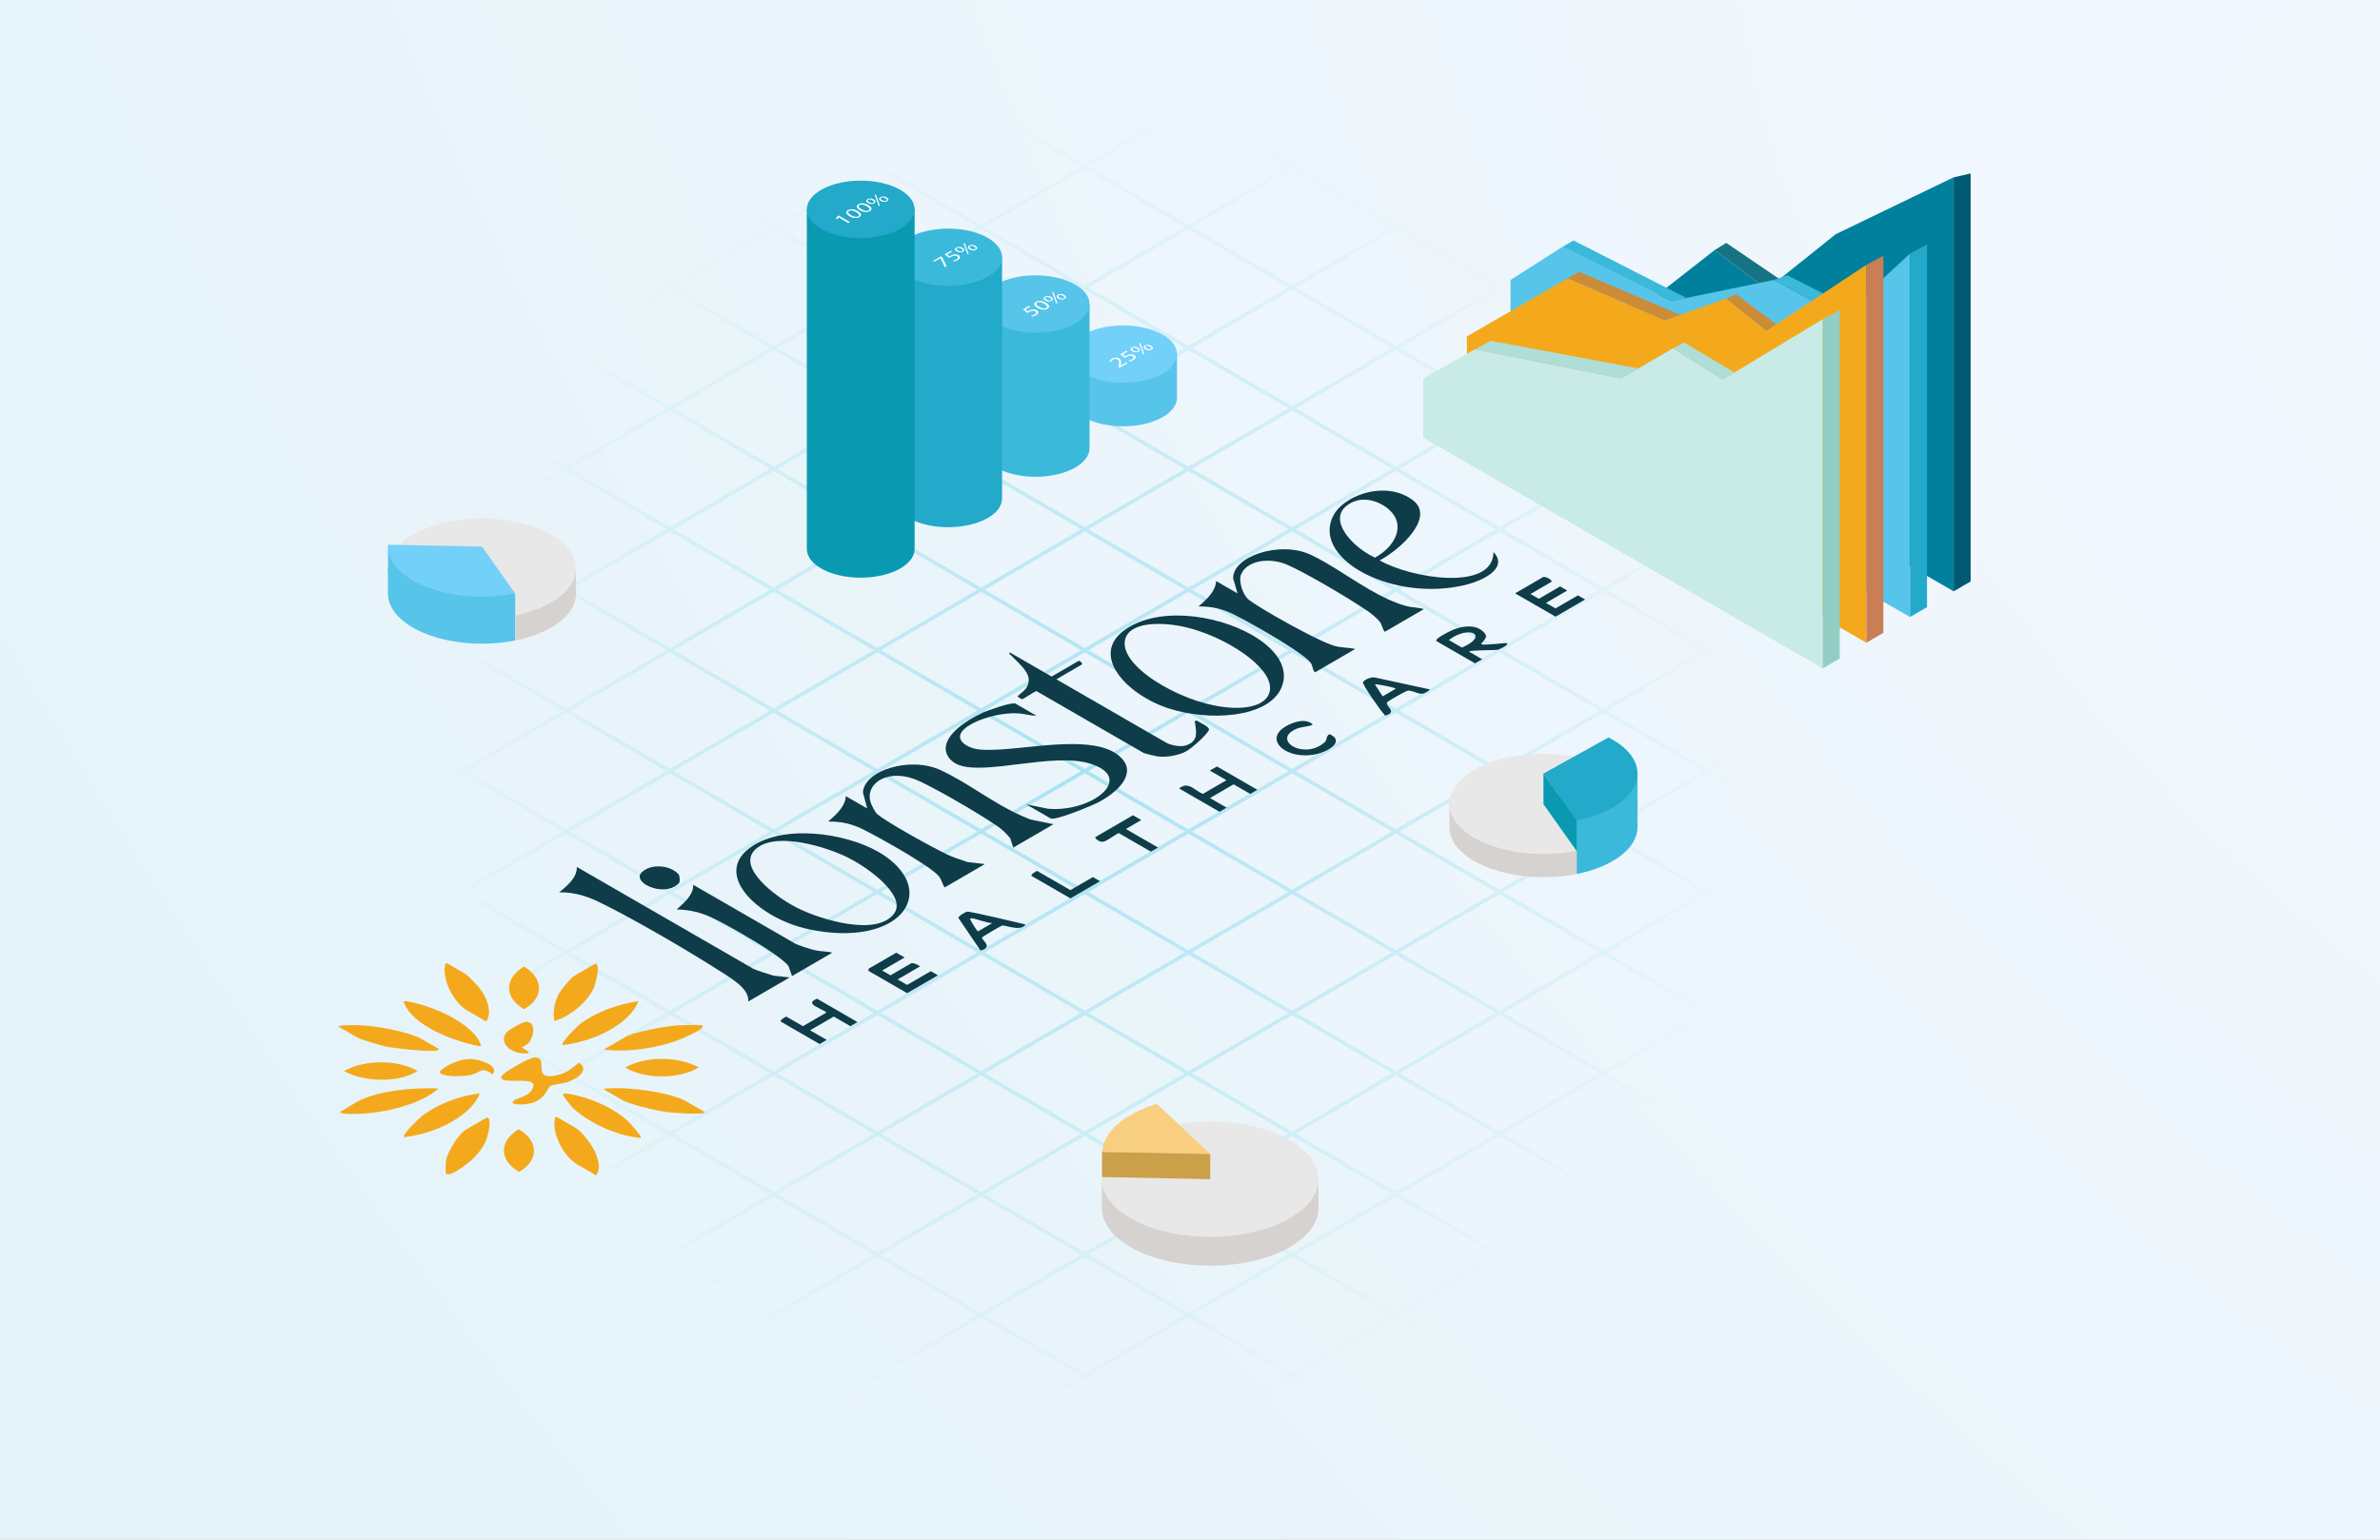
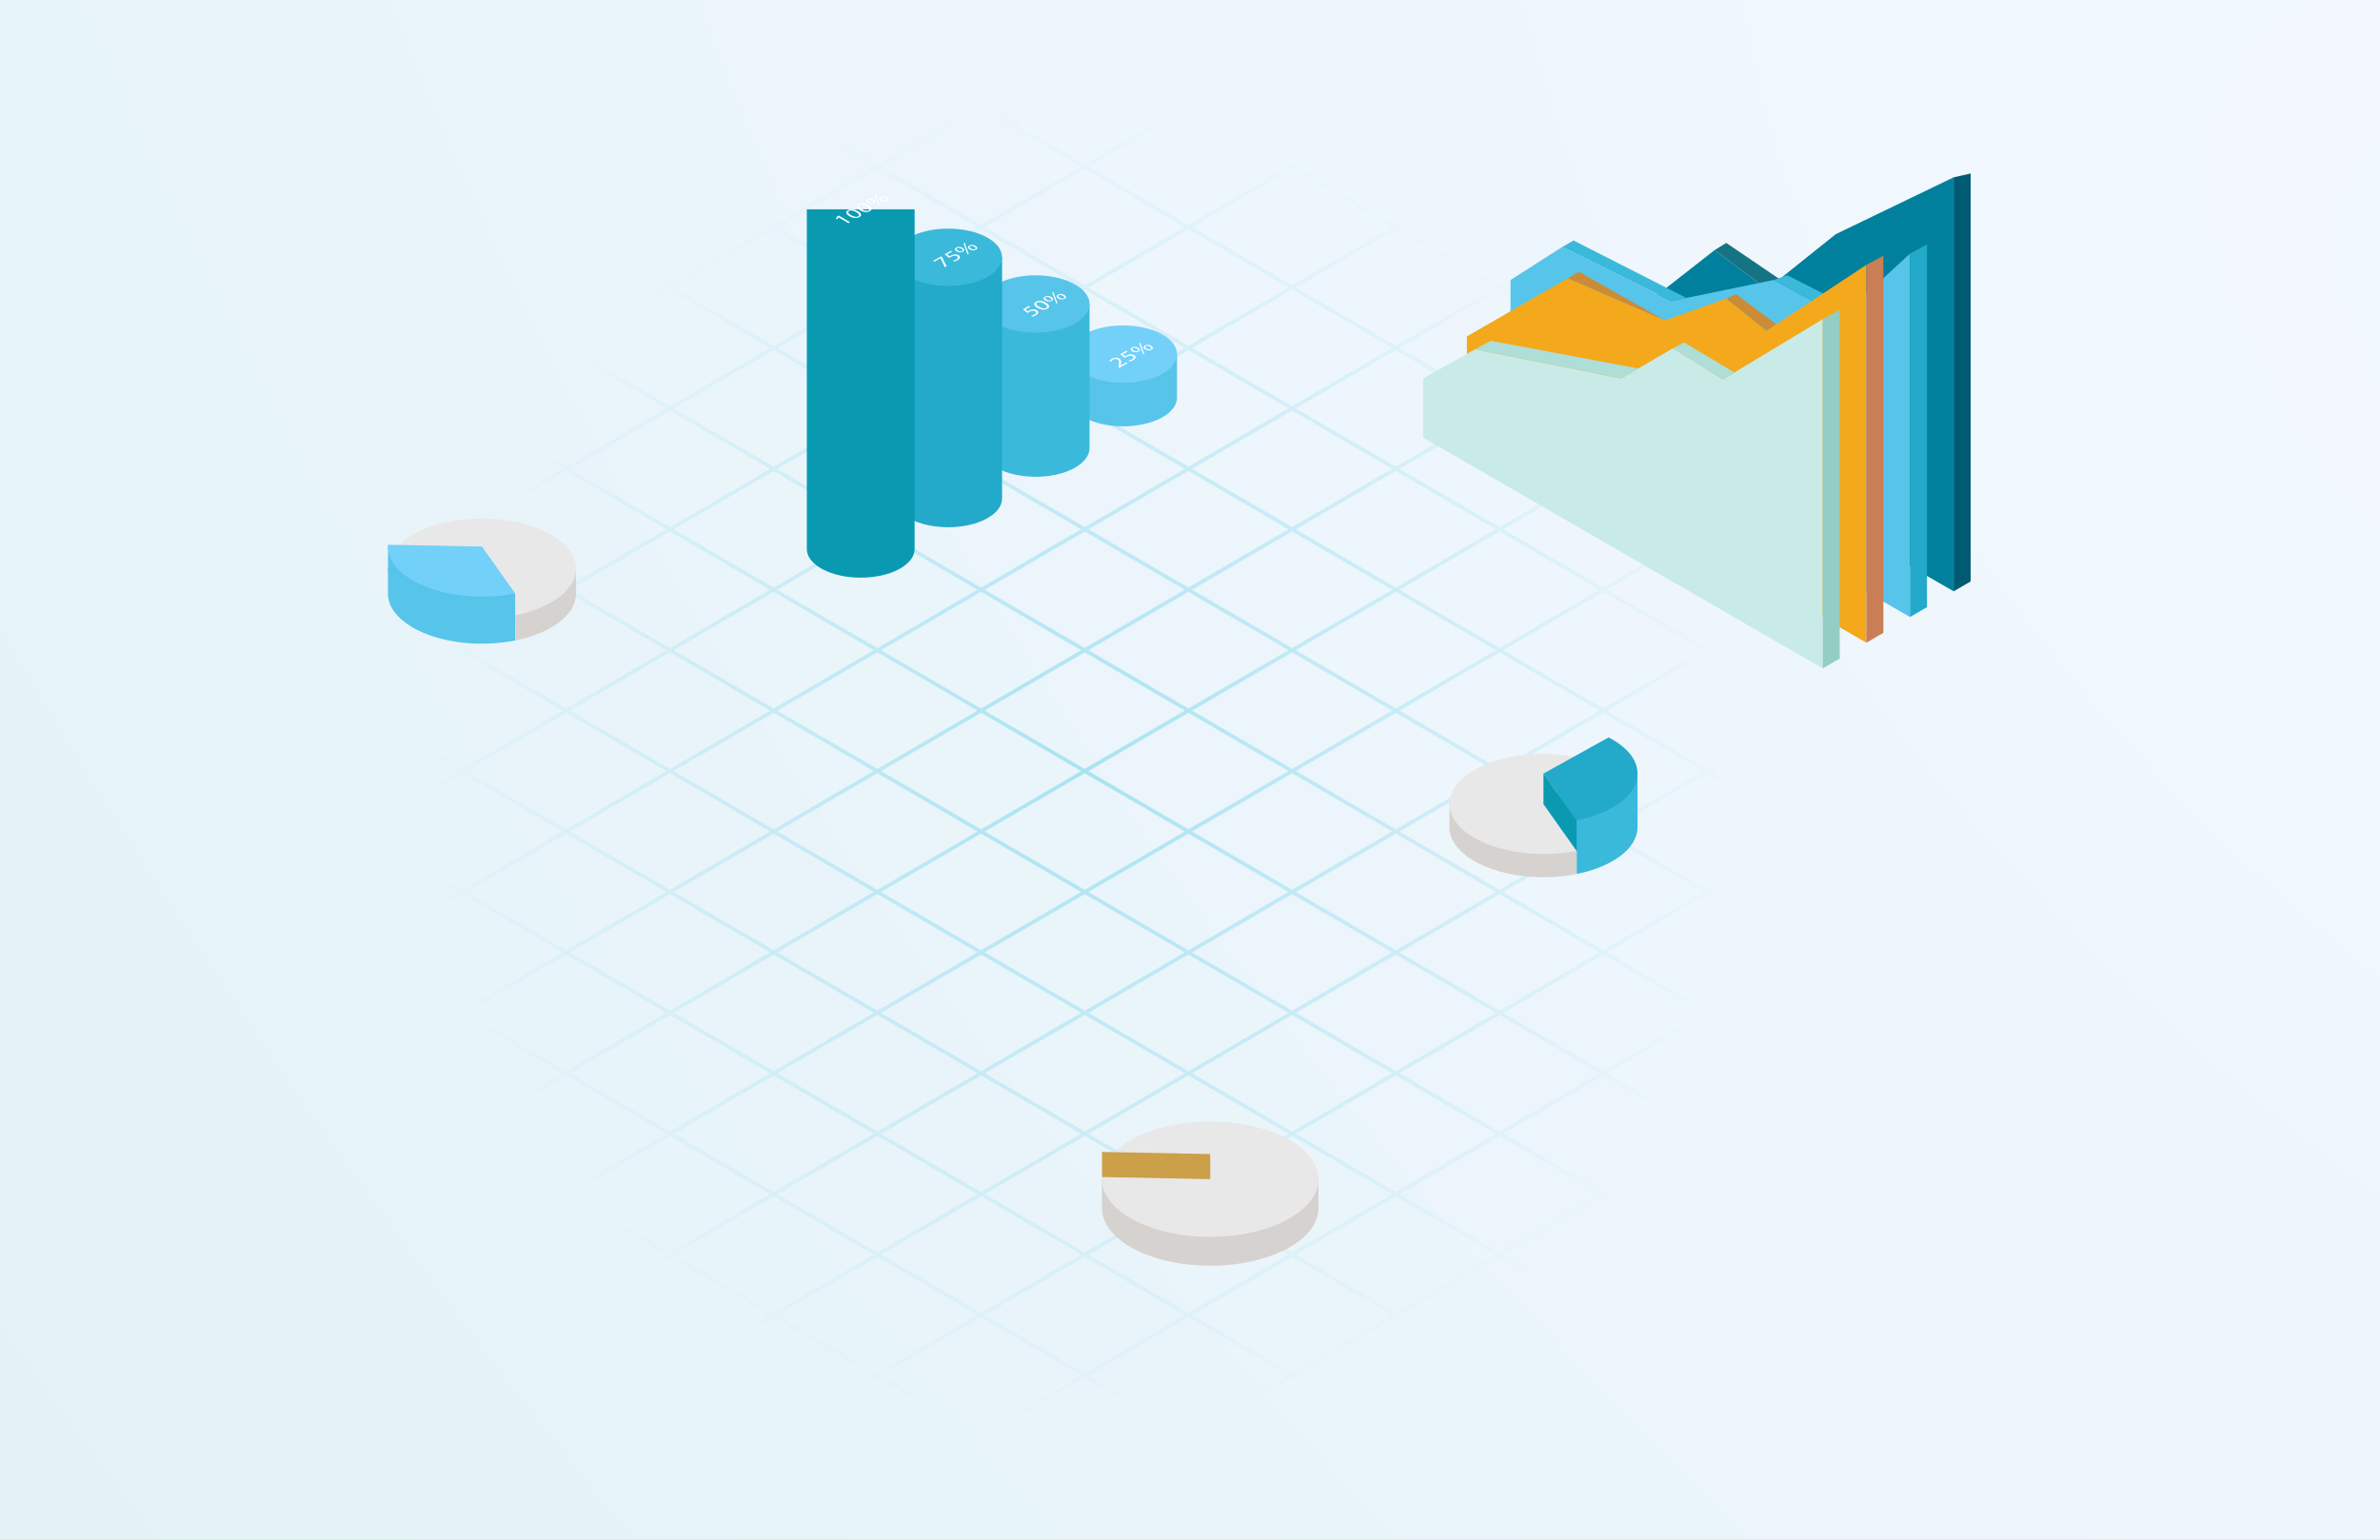
<svg xmlns="http://www.w3.org/2000/svg" width="1000" height="647" viewBox="0 0 1000 647" fill="none">
  <rect x="0" y="0" width="1000" height="647" fill="#808080" stroke="none" />
  <g clip-path="url(#clip0_17501_2276)">
    <rect width="1000" height="647" fill="white" />
    <rect width="1920" height="694" transform="translate(-460 -23)" fill="url(#paint0_radial_17501_2276)" />
    <g clip-path="url(#clip1_17501_2276)">
      <path d="M1081.53 -295.786L1065.7 -286.552L1039.2 -302H1036.08L1064.13 -285.645L1022.11 -261.15L980.094 -285.645L1008.14 -302H1005.03L978.53 -286.552L952.029 -302H948.915L976.965 -285.645L934.945 -261.15L892.925 -285.645L920.975 -302H917.862L891.361 -286.552L864.859 -302H861.746L889.796 -285.645L847.776 -261.15L805.756 -285.645L833.806 -302H830.693L804.191 -286.552L777.69 -302H774.577L802.627 -285.645L760.607 -261.15L718.587 -285.645L746.637 -302H743.524L717.022 -286.552L690.521 -302H687.408L715.458 -285.645L673.438 -261.15L631.418 -285.645L659.468 -302H656.354L629.853 -286.552L603.352 -302H600.239L628.289 -285.645L586.269 -261.15L544.249 -285.645L572.299 -302H569.185L542.684 -286.552L516.183 -302H513.07L541.12 -285.645L499.1 -261.15L457.079 -285.645L485.129 -302H482.016L455.515 -286.552L429.014 -302H425.901L453.951 -285.645L411.931 -261.15L369.91 -285.645L397.96 -302H394.847L368.346 -286.552L341.845 -302H338.732L366.782 -285.645L324.761 -261.15L282.741 -285.645L310.791 -302H307.678L281.177 -286.552L254.676 -302H251.562L279.612 -285.645L237.592 -261.15L195.572 -285.645L223.966 -302H220.853L194.352 -286.552L167.866 -302H164.753L192.803 -285.645L150.783 -261.15L108.763 -285.645L136.828 -302H133.715L107.214 -286.552L80.728 -302H77.615L105.665 -285.645L63.645 -261.15L21.625 -285.645L49.691 -302H46.577L20.076 -286.552L-6.394 -302H-9.507L18.543 -285.645L-23.477 -261.15L-65.497 -285.645L-37.432 -302H-40.545L-67.046 -286.552L-93.531 -302H-96.645L-68.595 -285.645L-110.615 -261.15L-152.619 -285.645L-124.569 -302H-127.683L-154.168 -286.552L-170 -295.786V-293.971L-155.733 -285.645L-170 -277.318V-275.503L-154.168 -284.737L-112.148 -260.243L-154.168 -235.749L-170 -244.967V-243.152L-155.733 -234.825L-170 -226.514V-224.699L-154.168 -233.933L-112.148 -209.439L-154.168 -184.945L-170 -194.179V-192.364L-155.733 -184.037L-170 -175.711V-173.895L-154.168 -183.129L-112.148 -158.635L-154.168 -134.141L-170 -143.375V-141.56L-155.733 -133.233L-170 -124.907V-123.091L-154.168 -132.326L-112.148 -107.832L-154.168 -83.337L-170 -92.572V-90.756L-155.733 -82.43L-170 -74.103V-72.288L-154.168 -81.522L-112.148 -57.028L-154.168 -32.534L-170 -41.768V-39.952L-155.733 -31.626L-170 -23.299V-21.484L-154.168 -30.718L-112.148 -6.224L-154.168 18.27L-170 9.036V10.851L-155.733 19.178L-170 27.504V29.32L-154.168 20.085L-112.148 44.58L-154.168 69.074L-170 59.84V61.655L-155.733 69.981L-170 78.308V80.123L-154.168 70.889L-112.148 95.383L-154.168 119.877L-170 110.643V112.459L-155.733 120.785L-170 129.112V130.927L-154.168 121.693L-112.148 146.187L-154.168 170.681L-170 161.447V163.262L-155.733 171.589L-170 179.915V181.731L-154.168 172.497L-112.148 196.991L-154.168 221.485L-170 212.251V214.066L-155.733 222.393L-170 230.719V232.535L-154.168 223.3L-112.148 247.794L-154.168 272.289L-170 263.054V264.87L-155.733 273.196L-170 281.523V283.338L-154.168 274.104L-112.148 298.598L-154.168 323.092L-170 313.858V315.674L-155.733 324L-170 332.326V334.142L-154.168 324.908L-112.148 349.402L-154.168 373.896L-170 364.662V366.477L-155.733 374.804L-170 383.13V384.946L-154.168 375.711L-112.148 400.206L-154.168 424.7L-170 415.465V417.281L-155.733 425.607L-170 433.934V435.749L-154.168 426.515L-112.148 451.009L-154.168 475.503L-170 466.269V468.085L-155.733 476.411L-170 484.738V486.553L-154.168 477.319L-112.148 501.813L-154.168 526.307L-170 517.073V518.888L-155.733 527.215L-170 535.541V537.357L-154.168 528.123L-112.148 552.617L-154.168 577.111L-170 567.877V569.692L-155.733 578.019L-170 586.345V588.161L-154.168 578.926L-112.148 603.42L-154.168 627.914L-170 618.68V620.496L-155.733 628.822L-170 637.149V638.964L-154.168 629.73L-112.148 654.224L-154.168 678.718L-170 669.484V671.299L-155.733 679.626L-170 687.952V689.768L-154.168 680.534L-112.148 705.028L-154.168 729.522L-170 720.288V722.103L-155.733 730.43L-170 738.756V740.572L-154.168 731.337L-112.148 755.832L-154.168 780.326L-170 771.091V772.907L-155.733 781.233L-170 789.56V791.375L-154.168 782.141L-112.148 806.635L-154.168 831.129L-170 821.895V823.711L-155.733 832.037L-170 840.364V842.179L-154.168 832.945L-112.148 857.439L-154.168 881.933L-170 872.699V874.514L-155.733 882.841L-170 891.167V892.983L-154.168 883.749L-112.148 908.243L-154.168 932.737L-170 923.503V925.318L-155.733 933.645L-170 941.971V943.786L-154.168 934.552L-127.667 950H-124.554L-152.604 933.645L-110.584 909.151L-68.563 933.645L-96.613 950H-93.5L-66.999 934.552L-40.498 950H-37.385L-65.435 933.645L-23.415 909.151L18.606 933.645L-9.444 950H-6.331L20.17 934.552L46.671 950H49.785L21.735 933.645L63.755 909.151L105.775 933.645L77.725 950H80.838L107.339 934.552L133.84 950H136.938L108.888 933.645L150.908 909.151L192.928 933.645L164.878 950H167.992L194.493 934.552L220.994 950H224.107L196.057 933.645L238.077 909.151L280.097 933.645L252.047 950H255.161L281.662 934.552L308.163 950H311.276L283.226 933.645L325.246 909.151L367.266 933.645L339.217 950H342.33L368.831 934.552L395.332 950H398.445L370.395 933.645L412.415 909.151L454.436 933.645L426.386 950H429.499L456 934.552L482.501 950H485.614L457.564 933.645L499.585 909.151L541.605 933.645L513.555 950H516.668L543.169 934.552L569.67 950H572.783L544.734 933.645L586.754 909.151L628.774 933.645L600.724 950H603.837L630.338 934.552L656.839 950H659.953L631.903 933.645L673.923 909.151L715.943 933.645L687.893 950H691.006L717.507 934.552L744.009 950H747.122L719.072 933.645L761.092 909.151L803.112 933.645L775.062 950H778.16L804.661 934.552L831.162 950H834.275L806.225 933.645L848.245 909.151L890.266 933.645L862.216 950H865.329L891.83 934.552L918.331 950H921.444L893.394 933.645L935.415 909.151L977.435 933.645L949.385 950H952.498L978.999 934.552L1005.5 950H1008.61L980.563 933.645L1022.58 909.151L1064.6 933.645L1036.55 950H1039.67L1066.17 934.552L1082 943.786V941.971L1067.73 933.645L1082 925.318V923.503L1066.17 932.737L1024.15 908.243L1066.17 883.749L1082 892.983V891.167L1067.73 882.841L1082 874.514V872.699L1066.17 881.933L1024.15 857.439L1066.17 832.945L1082 842.179V840.364L1067.73 832.037L1082 823.711V821.895L1066.17 831.129L1024.15 806.635L1066.17 782.141L1082 791.375V789.56L1067.73 781.233L1082 772.907V771.091L1066.17 780.326L1024.15 755.832L1066.17 731.337L1082 740.572V738.756L1067.73 730.43L1082 722.103V720.288L1066.17 729.522L1024.15 705.028L1066.17 680.534L1082 689.768V687.952L1067.73 679.626L1082 671.299V669.484L1066.17 678.718L1024.15 654.224L1066.17 629.73L1082 638.964V637.149L1067.73 628.822L1082 620.496V618.68L1066.17 627.914L1024.15 603.42L1066.17 578.926L1082 588.161V586.345L1067.73 578.019L1082 569.692V567.877L1066.17 577.111L1024.15 552.617L1066.17 528.123L1082 537.357V535.541L1067.73 527.215L1082 518.888V517.073L1066.17 526.307L1024.15 501.813L1066.17 477.319L1082 486.553V484.738L1067.73 476.411L1082 468.085V466.269L1066.17 475.503L1024.15 451.009L1066.17 426.515L1082 435.749V433.934L1067.73 425.607L1082 417.281V415.465L1066.17 424.7L1024.15 400.206L1066.17 375.711L1082 384.946V383.13L1067.73 374.804L1082 366.477V364.662L1066.17 373.896L1024.15 349.402L1066.17 324.908L1082 334.142V332.326L1067.73 324L1082 315.674V313.858L1066.17 323.092L1024.15 298.598L1066.17 274.104L1082 283.338V281.523L1067.73 273.196L1082 264.87V263.054L1066.17 272.289L1024.15 247.794L1066.17 223.3L1082 232.535V230.719L1067.73 222.393L1082 214.066V212.251L1066.17 221.485L1024.15 196.991L1066.17 172.497L1082 181.731V179.915L1067.73 171.589L1082 163.262V161.447L1066.17 170.681L1024.15 146.187L1066.17 121.693L1082 130.927V129.112L1067.73 120.785L1082 112.459V110.643L1066.17 119.877L1024.15 95.383L1066.17 70.889L1082 80.123V78.308L1067.73 69.981L1082 61.655V59.84L1066.17 69.074L1024.15 44.58L1066.17 20.085L1082 29.32V27.504L1067.73 19.178L1082 10.851V9.036L1066.17 18.27L1024.15 -6.224L1066.17 -30.718L1082 -21.484V-23.299L1067.73 -31.626L1082 -39.952V-41.768L1066.17 -32.534L1024.15 -57.028L1066.17 -81.522L1082 -72.288V-74.103L1067.73 -82.43L1082 -90.756V-92.572L1066.17 -83.337L1024.15 -107.832L1066.17 -132.326L1082 -123.091V-124.907L1067.73 -133.233L1082 -141.56V-143.375L1066.17 -134.141L1024.15 -158.635L1066.17 -183.129L1082 -173.895V-175.711L1067.73 -184.037L1082 -192.364V-194.179L1066.17 -184.945L1024.15 -209.439L1066.17 -233.933L1082 -224.699V-226.514L1067.73 -234.841L1082 -243.167V-244.983L1066.17 -235.749L1024.15 -260.243L1066.17 -284.737L1082 -275.503V-277.318L1067.73 -285.645L1082 -293.971V-295.786H1081.53ZM978.577 -284.737L1020.6 -260.243L978.577 -235.749L936.557 -260.243L978.577 -284.737ZM410.648 349.449L368.628 373.943L326.607 349.449L368.628 324.955L410.648 349.449ZM326.623 298.645L368.643 274.151L410.663 298.645L368.643 323.139L326.623 298.645ZM370.192 324.047L412.212 299.553L454.232 324.047L412.212 348.541L370.192 324.047ZM413.745 298.645L455.765 274.151L497.786 298.645L455.765 323.139L413.745 298.645ZM455.765 324.955L497.786 349.449L455.765 373.943L413.745 349.449L455.765 324.955ZM457.314 324.047L499.334 299.553L541.354 324.047L499.334 348.541L457.314 324.047ZM542.903 324.955L584.923 349.449L542.903 373.943L500.883 349.449L542.903 324.955ZM542.903 323.139L500.883 298.645L542.903 274.151L584.923 298.645L542.903 323.139ZM542.903 272.335L500.883 247.841L542.903 223.347L584.923 247.841L542.903 272.335ZM541.339 273.243L499.319 297.737L457.299 273.243L499.319 248.749L541.339 273.243ZM455.765 272.335L413.745 247.841L455.765 223.347L497.786 247.841L455.765 272.335ZM454.217 273.243L412.196 297.737L370.176 273.243L412.196 248.749L454.217 273.243ZM368.628 272.335L326.607 247.841L368.628 223.347L410.648 247.841L368.628 272.335ZM367.079 273.243L325.059 297.737L283.038 273.243L325.059 248.749L367.079 273.243ZM367.079 324.047L325.059 348.541L283.038 324.047L325.059 299.553L367.079 324.047ZM367.079 374.851L325.059 399.345L283.038 374.851L325.059 350.357L367.079 374.851ZM368.628 375.758L410.648 400.253L368.628 424.747L326.607 400.253L368.628 375.758ZM370.176 374.851L412.196 350.357L454.217 374.851L412.196 399.345L370.176 374.851ZM455.765 375.758L497.786 400.253L455.765 424.747L413.745 400.253L455.765 375.758ZM457.314 374.851L499.334 350.357L541.354 374.851L499.334 399.345L457.314 374.851ZM542.903 375.758L584.923 400.253L542.903 424.747L500.883 400.253L542.903 375.758ZM544.452 374.851L586.472 350.357L628.492 374.851L586.472 399.345L544.452 374.851ZM586.472 348.541L544.452 324.047L586.472 299.553L628.492 324.047L586.472 348.541ZM586.472 297.737L544.452 273.243L586.472 248.749L628.492 273.243L586.472 297.737ZM586.472 246.934L544.452 222.44L586.472 197.945L628.492 222.44L586.472 246.934ZM542.903 221.532L500.883 197.038L542.903 172.544L584.923 197.038L542.903 221.532ZM541.339 222.424L499.319 246.918L457.299 222.424L499.319 197.93L541.339 222.424ZM455.765 221.532L413.745 197.038L455.765 172.544L497.786 197.038L455.765 221.532ZM454.217 222.44L412.196 246.934L370.176 222.44L412.196 197.945L454.217 222.44ZM368.628 221.532L326.607 197.038L368.628 172.544L410.648 197.038L368.628 221.532ZM367.079 222.44L325.059 246.934L283.038 222.44L325.059 197.945L367.079 222.44ZM281.49 221.532L239.47 197.038L281.49 172.544L323.51 197.038L281.49 221.532ZM323.51 247.841L281.49 272.335L239.47 247.841L281.49 223.347L323.51 247.841ZM323.51 298.645L281.49 323.139L239.47 298.645L281.49 274.151L323.51 298.645ZM323.51 349.449L281.49 373.943L239.47 349.449L281.49 324.955L323.51 349.449ZM323.51 400.253L281.49 424.747L239.47 400.253L281.49 375.758L323.51 400.253ZM323.51 451.072L281.49 475.566L239.47 451.072L281.49 426.578L323.51 451.072ZM283.054 425.654L325.074 401.16L367.094 425.654L325.074 450.148L283.054 425.654ZM368.628 426.562L410.648 451.056L368.628 475.55L326.607 451.056L368.628 426.562ZM370.192 425.654L412.212 401.16L454.232 425.654L412.212 450.148L370.192 425.654ZM455.765 426.562L497.786 451.056L455.765 475.55L413.745 451.056L455.765 426.562ZM457.314 425.67L499.334 401.176L541.354 425.67L499.334 450.164L457.314 425.67ZM542.903 426.562L584.923 451.056L542.903 475.55L500.883 451.056L542.903 426.562ZM544.452 425.654L586.472 401.16L628.492 425.654L586.472 450.148L544.452 425.654ZM630.041 426.562L672.061 451.056L630.041 475.55L588.021 451.056L630.041 426.562ZM630.041 424.762L588.021 400.268L630.041 375.774L672.061 400.268L630.041 424.762ZM630.041 373.943L588.021 349.449L630.041 324.955L672.061 349.449L630.041 373.943ZM630.041 323.139L588.021 298.645L630.041 274.151L672.061 298.645L630.041 323.139ZM630.041 272.335L588.021 247.841L630.041 223.347L672.061 247.841L630.041 272.335ZM630.041 221.532L588.021 197.038L630.041 172.544L672.061 197.038L630.041 221.532ZM630.041 170.712L588.021 146.218L630.041 121.724L672.061 146.218L630.041 170.712ZM628.477 171.62L586.456 196.114L544.436 171.62L586.456 147.126L628.477 171.62ZM542.903 170.712L500.883 146.218L542.903 121.724L584.923 146.218L542.903 170.712ZM541.339 171.62L499.319 196.114L457.299 171.62L499.319 147.126L541.339 171.62ZM455.765 170.712L413.745 146.218L455.765 121.724L497.786 146.218L455.765 170.712ZM454.217 171.62L412.196 196.114L370.176 171.62L412.196 147.126L454.217 171.62ZM368.628 170.712L326.607 146.218L368.628 121.724L410.648 146.218L368.628 170.712ZM367.079 171.62L325.059 196.114L283.038 171.62L325.059 147.126L367.079 171.62ZM281.49 170.712L239.47 146.218L281.49 121.724L323.51 146.218L281.49 170.712ZM279.941 171.62L237.921 196.114L195.901 171.62L237.921 147.126L279.941 171.62ZM279.941 222.424L237.921 246.918L195.901 222.424L237.921 197.93L279.941 222.424ZM279.941 273.243L237.921 297.737L195.901 273.243L237.921 248.749L279.941 273.243ZM279.941 324.047L237.921 348.541L195.901 324.047L237.921 299.553L279.941 324.047ZM279.941 374.851L237.921 399.345L195.901 374.851L237.921 350.357L279.941 374.851ZM279.941 425.654L237.921 450.148L195.901 425.654L237.921 401.16L279.941 425.654ZM279.941 476.474L237.921 500.968L195.901 476.474L237.921 451.98L279.941 476.474ZM281.49 477.381L323.51 501.876L281.49 526.37L239.47 501.876L281.49 477.381ZM283.054 476.474L325.074 451.98L367.094 476.474L325.074 500.968L283.054 476.474ZM368.628 477.381L410.648 501.876L368.628 526.37L326.607 501.876L368.628 477.381ZM370.192 476.474L412.212 451.98L454.232 476.474L412.212 500.968L370.192 476.474ZM455.765 477.381L497.786 501.876L455.765 526.37L413.745 501.876L455.765 477.381ZM457.314 476.474L499.334 451.98L541.354 476.474L499.334 500.968L457.314 476.474ZM542.903 477.381L584.923 501.876L542.903 526.37L500.883 501.876L542.903 477.381ZM544.452 476.474L586.472 451.98L628.492 476.474L586.472 500.968L544.452 476.474ZM630.041 477.381L672.061 501.876L630.041 526.37L588.021 501.876L630.041 477.381ZM631.59 476.474L673.61 451.98L715.63 476.474L673.61 500.968L631.59 476.474ZM673.594 450.164L631.574 425.67L673.594 401.176L715.614 425.67L673.594 450.164ZM673.594 399.36L631.574 374.866L673.594 350.372L715.614 374.866L673.594 399.36ZM673.594 348.541L631.574 324.047L673.594 299.553L715.614 324.047L673.594 348.541ZM673.594 297.737L631.574 273.243L673.594 248.749L715.614 273.243L673.594 297.737ZM673.594 246.934L631.574 222.44L673.594 197.945L715.614 222.44L673.594 246.934ZM673.594 196.114L631.574 171.62L673.594 147.126L715.614 171.62L673.594 196.114ZM673.594 145.311L631.574 120.816L673.594 96.322L715.614 120.816L673.594 145.311ZM630.041 119.909L588.021 95.415L630.041 70.921L672.061 95.415L630.041 119.909ZM628.477 120.816L586.456 145.311L544.436 120.816L586.456 96.322L628.477 120.816ZM542.903 119.909L500.883 95.415L542.903 70.921L584.923 95.415L542.903 119.909ZM541.339 120.816L499.319 145.311L457.299 120.816L499.319 96.322L541.339 120.816ZM455.765 119.909L413.745 95.415L455.765 70.921L497.786 95.415L455.765 119.909ZM454.217 120.816L412.196 145.311L370.176 120.816L412.196 96.322L454.217 120.816ZM368.628 119.909L326.607 95.415L368.628 70.921L410.648 95.415L368.628 119.909ZM367.079 120.816L325.059 145.311L283.038 120.816L325.059 96.322L367.079 120.816ZM281.49 119.909L239.47 95.415L281.49 70.921L323.51 95.415L281.49 119.909ZM279.941 120.816L237.921 145.311L195.901 120.816L237.921 96.322L279.941 120.816ZM194.368 119.909L152.347 95.415L194.368 70.921L236.388 95.415L194.368 119.909ZM236.372 146.218L194.352 170.712L152.332 146.218L194.352 121.724L236.372 146.218ZM236.372 197.022L194.352 221.516L152.332 197.022L194.352 172.528L236.372 197.022ZM236.372 247.841L194.352 272.335L152.332 247.841L194.352 223.347L236.372 247.841ZM236.372 298.645L194.352 323.139L152.332 298.645L194.352 274.151L236.372 298.645ZM236.372 349.449L194.352 373.943L152.332 349.449L194.352 324.955L236.372 349.449ZM236.372 400.253L194.352 424.747L152.332 400.253L194.352 375.758L236.372 400.253ZM236.372 451.072L194.352 475.566L152.332 451.072L194.352 426.578L236.372 451.072ZM236.372 501.876L194.352 526.37L152.332 501.876L194.352 477.381L236.372 501.876ZM236.372 552.679L194.352 577.173L152.332 552.679L194.352 528.185L236.372 552.679ZM195.916 527.277L237.936 502.783L279.957 527.277L237.936 551.772L195.916 527.277ZM281.49 528.185L323.51 552.679L281.49 577.173L239.47 552.679L281.49 528.185ZM283.054 527.277L325.074 502.783L367.094 527.277L325.074 551.772L283.054 527.277ZM368.628 528.185L410.648 552.679L368.628 577.173L326.607 552.679L368.628 528.185ZM370.192 527.277L412.212 502.783L454.232 527.277L412.212 551.772L370.192 527.277ZM455.765 528.185L497.786 552.679L455.765 577.173L413.745 552.679L455.765 528.185ZM457.314 527.277L499.334 502.783L541.354 527.277L499.334 551.772L457.314 527.277ZM542.903 528.185L584.923 552.679L542.903 577.173L500.883 552.679L542.903 528.185ZM544.452 527.277L586.472 502.783L628.492 527.277L586.472 551.772L544.452 527.277ZM630.041 528.185L672.061 552.679L630.041 577.173L588.021 552.679L630.041 528.185ZM631.59 527.277L673.61 502.783L715.63 527.277L673.61 551.772L631.59 527.277ZM717.163 528.185L759.183 552.679L717.163 577.173L675.143 552.679L717.163 528.185ZM717.163 526.37L675.143 501.876L717.163 477.381L759.183 501.876L717.163 526.37ZM717.163 475.566L675.143 451.072L717.163 426.578L759.183 451.072L717.163 475.566ZM717.163 424.762L675.143 400.268L717.163 375.774L759.183 400.268L717.163 424.762ZM717.163 373.943L675.143 349.449L717.163 324.955L759.183 349.449L717.163 373.943ZM717.163 323.139L675.143 298.645L717.163 274.151L759.183 298.645L717.163 323.139ZM717.163 272.335L675.143 247.841L717.163 223.347L759.183 247.841L717.163 272.335ZM717.163 221.532L675.143 197.038L717.163 172.544L759.183 197.038L717.163 221.532ZM717.163 170.712L675.143 146.218L717.163 121.724L759.183 146.218L717.163 170.712ZM717.163 119.909L675.143 95.415L717.163 70.921L759.183 95.415L717.163 119.909ZM717.163 69.105L675.143 44.611L717.163 20.117L759.183 44.611L717.163 69.105ZM715.614 70.013L673.594 94.507L631.574 70.013L673.594 45.519L715.614 70.013ZM630.041 69.105L588.021 44.611L630.041 20.117L672.061 44.611L630.041 69.105ZM628.477 70.013L586.456 94.507L544.436 70.013L586.456 45.519L628.477 70.013ZM542.903 69.105L500.883 44.611L542.903 20.117L584.923 44.611L542.903 69.105ZM541.339 70.013L499.319 94.507L457.299 70.013L499.319 45.519L541.339 70.013ZM455.765 69.105L413.745 44.611L455.765 20.117L497.786 44.611L455.765 69.105ZM454.217 70.013L412.196 94.507L370.176 70.013L412.196 45.519L454.217 70.013ZM368.628 69.105L326.607 44.611L368.628 20.117L410.648 44.611L368.628 69.105ZM367.079 70.013L325.059 94.507L283.038 70.013L325.059 45.519L367.079 70.013ZM281.49 69.105L239.47 44.611L281.49 20.117L323.51 44.611L281.49 69.105ZM279.941 70.013L237.921 94.507L195.901 70.013L237.921 45.519L279.941 70.013ZM194.368 69.105L152.347 44.611L194.368 20.117L236.388 44.611L194.368 69.105ZM192.803 70.013L150.783 94.507L108.763 70.013L150.783 45.519L192.803 70.013ZM192.803 120.816L150.783 145.311L108.763 120.816L150.783 96.322L192.803 120.816ZM192.803 171.62L150.783 196.114L108.763 171.62L150.783 147.126L192.803 171.62ZM192.803 222.44L150.783 246.934L108.763 222.44L150.783 197.945L192.803 222.44ZM192.803 273.243L150.783 297.737L108.763 273.243L150.783 248.749L192.803 273.243ZM192.803 324.047L150.783 348.541L108.763 324.047L150.783 299.553L192.803 324.047ZM192.803 374.851L150.783 399.345L108.763 374.851L150.783 350.357L192.803 374.851ZM192.803 425.654L150.783 450.148L108.763 425.654L150.783 401.16L192.803 425.654ZM192.803 476.474L150.783 500.968L108.763 476.474L150.783 451.98L192.803 476.474ZM192.803 527.277L150.783 551.772L108.763 527.277L150.783 502.783L192.803 527.277ZM192.803 578.081L150.783 602.575L108.763 578.081L150.783 553.587L192.803 578.081ZM194.368 578.989L236.388 603.483L194.368 627.977L152.347 603.483L194.368 578.989ZM195.916 578.081L237.936 553.587L279.957 578.081L237.936 602.575L195.916 578.081ZM281.49 578.989L323.51 603.483L281.49 627.977L239.47 603.483L281.49 578.989ZM283.054 578.081L325.074 553.587L367.094 578.081L325.074 602.575L283.054 578.081ZM368.628 578.989L410.648 603.483L368.628 627.977L326.607 603.483L368.628 578.989ZM370.192 578.081L412.212 553.587L454.232 578.081L412.212 602.575L370.192 578.081ZM455.765 578.989L497.786 603.483L455.765 627.977L413.745 603.483L455.765 578.989ZM457.314 578.081L499.334 553.587L541.354 578.081L499.334 602.575L457.314 578.081ZM542.903 578.989L584.923 603.483L542.903 627.977L500.883 603.483L542.903 578.989ZM544.452 578.081L586.472 553.587L628.492 578.081L586.472 602.575L544.452 578.081ZM630.041 578.989L672.061 603.483L630.041 627.977L588.021 603.483L630.041 578.989ZM631.59 578.081L673.61 553.587L715.63 578.081L673.61 602.575L631.59 578.081ZM717.163 578.989L759.183 603.483L717.163 627.977L675.143 603.483L717.163 578.989ZM718.728 578.081L760.748 553.587L802.768 578.081L760.748 602.575L718.728 578.081ZM760.732 551.772L718.712 527.277L760.732 502.783L802.752 527.277L760.732 551.772ZM760.732 500.968L718.712 476.474L760.732 451.98L802.752 476.474L760.732 500.968ZM760.732 450.164L718.712 425.67L760.732 401.176L802.752 425.67L760.732 450.164ZM760.732 399.345L718.712 374.851L760.732 350.357L802.752 374.851L760.732 399.345ZM760.732 348.541L718.712 324.047L760.732 299.553L802.752 324.047L760.732 348.541ZM760.732 297.737L718.712 273.243L760.732 248.749L802.752 273.243L760.732 297.737ZM760.732 246.934L718.712 222.44L760.732 197.945L802.752 222.44L760.732 246.934ZM760.732 196.13L718.712 171.636L760.732 147.142L802.752 171.636L760.732 196.13ZM760.732 145.311L718.712 120.816L760.732 96.322L802.752 120.816L760.732 145.311ZM760.732 94.507L718.712 70.013L760.732 45.519L802.752 70.013L760.732 94.507ZM760.732 43.703L718.712 19.209L760.732 -5.285L802.752 19.209L760.732 43.703ZM717.163 18.301L675.143 -6.193L717.163 -30.687L759.183 -6.193L717.163 18.301ZM715.614 19.193L673.594 43.688L631.574 19.193L673.594 -5.301L715.614 19.193ZM630.041 18.301L588.021 -6.193L630.041 -30.687L672.061 -6.193L630.041 18.301ZM628.477 19.193L586.456 43.688L544.436 19.193L586.456 -5.301L628.477 19.193ZM542.903 18.301L500.883 -6.193L542.903 -30.687L584.923 -6.193L542.903 18.301ZM541.339 19.193L499.319 43.688L457.299 19.193L499.319 -5.301L541.339 19.193ZM455.765 18.301L413.745 -6.193L455.765 -30.687L497.786 -6.193L455.765 18.301ZM454.217 19.209L412.196 43.703L370.176 19.209L412.196 -5.285L454.217 19.209ZM368.628 18.301L326.607 -6.193L368.628 -30.687L410.648 -6.193L368.628 18.301ZM367.079 19.193L325.059 43.688L283.038 19.193L325.059 -5.301L367.079 19.193ZM281.49 18.301L239.47 -6.193L281.49 -30.687L323.51 -6.193L281.49 18.301ZM279.941 19.193L237.921 43.688L195.901 19.193L237.921 -5.301L279.941 19.193ZM194.368 18.301L152.347 -6.193L194.368 -30.687L236.388 -6.193L194.368 18.301ZM192.803 19.209L150.783 43.703L108.763 19.209L150.783 -5.285L192.803 19.209ZM107.23 18.301L65.21 -6.193L107.23 -30.687L149.25 -6.193L107.23 18.301ZM149.25 44.611L107.23 69.105L65.21 44.611L107.23 20.117L149.25 44.611ZM149.234 95.415L107.214 119.909L65.194 95.415L107.214 70.921L149.234 95.415ZM149.25 146.218L107.23 170.712L65.21 146.218L107.23 121.724L149.25 146.218ZM149.25 197.022L107.23 221.516L65.21 197.022L107.23 172.528L149.25 197.022ZM149.234 247.841L107.214 272.335L65.194 247.841L107.214 223.347L149.234 247.841ZM149.25 298.645L107.23 323.139L65.21 298.645L107.23 274.151L149.25 298.645ZM149.234 349.449L107.214 373.943L65.194 349.449L107.214 324.955L149.234 349.449ZM149.25 400.253L107.23 424.747L65.21 400.253L107.23 375.758L149.25 400.253ZM149.25 451.072L107.23 475.566L65.21 451.072L107.23 426.578L149.25 451.072ZM149.234 501.876L107.214 526.37L65.194 501.876L107.214 477.381L149.234 501.876ZM149.25 552.679L107.23 577.173L65.21 552.679L107.23 528.185L149.25 552.679ZM149.25 603.483L107.23 627.977L65.21 603.483L107.23 578.989L149.25 603.483ZM149.25 654.302L107.23 678.796L65.21 654.302L107.23 629.808L149.25 654.302ZM108.778 628.901L150.799 604.406L192.819 628.901L150.799 653.395L108.778 628.901ZM194.368 629.793L236.388 654.287L194.368 678.781L152.347 654.287L194.368 629.793ZM195.916 628.885L237.936 604.391L279.957 628.885L237.936 653.379L195.916 628.885ZM281.49 629.793L323.51 654.287L281.49 678.781L239.47 654.287L281.49 629.793ZM283.054 628.885L325.074 604.391L367.094 628.885L325.074 653.379L283.054 628.885ZM368.628 629.793L410.648 654.287L368.628 678.781L326.607 654.287L368.628 629.793ZM370.176 628.885L412.196 604.391L454.217 628.885L412.196 653.379L370.176 628.885ZM455.765 629.793L497.786 654.287L455.765 678.781L413.745 654.287L455.765 629.793ZM457.314 628.901L499.334 604.406L541.354 628.901L499.334 653.395L457.314 628.901ZM542.903 629.793L584.923 654.287L542.903 678.781L500.883 654.287L542.903 629.793ZM544.452 628.885L586.472 604.391L628.492 628.885L586.472 653.379L544.452 628.885ZM630.041 629.793L672.061 654.287L630.041 678.781L588.021 654.287L630.041 629.793ZM631.59 628.901L673.61 604.406L715.63 628.901L673.61 653.395L631.59 628.901ZM717.163 629.793L759.183 654.287L717.163 678.781L675.143 654.287L717.163 629.793ZM718.728 628.885L760.748 604.391L802.768 628.885L760.748 653.379L718.728 628.885ZM804.301 629.793L846.321 654.287L804.301 678.781L762.281 654.287L804.301 629.793ZM804.301 627.993L762.281 603.499L804.301 579.005L846.321 603.499L804.301 627.993ZM804.301 577.173L762.281 552.679L804.301 528.185L846.321 552.679L804.301 577.173ZM804.301 526.37L762.281 501.876L804.301 477.381L846.321 501.876L804.301 526.37ZM804.301 475.566L762.281 451.072L804.301 426.578L846.321 451.072L804.301 475.566ZM804.301 424.762L762.281 400.268L804.301 375.774L846.321 400.268L804.301 424.762ZM804.301 373.943L762.281 349.449L804.301 324.955L846.321 349.449L804.301 373.943ZM804.301 323.139L762.281 298.645L804.301 274.151L846.321 298.645L804.301 323.139ZM804.301 272.335L762.281 247.841L804.301 223.347L846.321 247.841L804.301 272.335ZM804.301 221.532L762.281 197.038L804.301 172.544L846.321 197.038L804.301 221.532ZM804.301 170.712L762.281 146.218L804.301 121.724L846.321 146.218L804.301 170.712ZM804.301 119.909L762.281 95.415L804.301 70.921L846.321 95.415L804.301 119.909ZM804.301 69.105L762.281 44.611L804.301 20.117L846.321 44.611L804.301 69.105ZM804.301 18.301L762.281 -6.193L804.301 -30.687L846.321 -6.193L804.301 18.301ZM804.301 -32.518L762.281 -57.012L804.301 -81.506L846.321 -57.012L804.301 -32.518ZM802.752 -31.61L760.732 -7.116L718.712 -31.61L760.732 -56.104L802.752 -31.61ZM717.163 -32.518L675.143 -57.012L717.163 -81.506L759.183 -57.012L717.163 -32.518ZM715.614 -31.61L673.594 -7.116L631.574 -31.61L673.594 -56.104L715.614 -31.61ZM630.041 -32.518L588.021 -57.012L630.041 -81.506L672.061 -57.012L630.041 -32.518ZM628.477 -31.61L586.456 -7.116L544.436 -31.61L586.456 -56.104L628.477 -31.61ZM542.903 -32.518L500.883 -57.012L542.903 -81.506L584.923 -57.012L542.903 -32.518ZM541.339 -31.61L499.319 -7.116L457.299 -31.61L499.319 -56.104L541.339 -31.61ZM455.765 -32.518L413.745 -57.012L455.765 -81.506L497.786 -57.012L455.765 -32.518ZM454.217 -31.61L412.196 -7.116L370.176 -31.61L412.196 -56.104L454.217 -31.61ZM368.628 -32.518L326.607 -57.012L368.628 -81.506L410.648 -57.012L368.628 -32.518ZM367.079 -31.61L325.059 -7.116L283.038 -31.61L325.059 -56.104L367.079 -31.61ZM281.49 -32.518L239.47 -57.012L281.49 -81.506L323.51 -57.012L281.49 -32.518ZM279.941 -31.61L237.921 -7.116L195.901 -31.61L237.921 -56.104L279.941 -31.61ZM194.368 -32.518L152.347 -57.012L194.368 -81.506L236.388 -57.012L194.368 -32.518ZM192.803 -31.61L150.783 -7.116L108.763 -31.61L150.783 -56.104L192.803 -31.61ZM107.23 -32.518L65.21 -57.012L107.23 -81.506L149.25 -57.012L107.23 -32.518ZM105.681 -31.61L63.661 -7.116L21.641 -31.61L63.661 -56.104L105.681 -31.61ZM105.681 19.193L63.661 43.688L21.641 19.193L63.661 -5.301L105.681 19.193ZM105.681 70.013L63.661 94.507L21.641 70.013L63.661 45.519L105.681 70.013ZM105.681 120.816L63.661 145.311L21.641 120.816L63.661 96.322L105.681 120.816ZM105.681 171.62L63.661 196.114L21.641 171.62L63.661 147.126L105.681 171.62ZM105.681 222.44L63.661 246.934L21.641 222.44L63.661 197.945L105.681 222.44ZM105.681 273.243L63.661 297.737L21.641 273.243L63.661 248.749L105.681 273.243ZM105.681 324.047L63.661 348.541L21.641 324.047L63.661 299.553L105.681 324.047ZM105.681 374.851L63.661 399.345L21.641 374.851L63.661 350.357L105.681 374.851ZM105.681 425.67L63.661 450.164L21.641 425.67L63.661 401.176L105.681 425.67ZM105.681 476.474L63.661 500.968L21.641 476.474L63.661 451.98L105.681 476.474ZM105.681 527.277L63.661 551.772L21.641 527.277L63.661 502.783L105.681 527.277ZM105.681 578.081L63.661 602.575L21.641 578.081L63.661 553.587L105.681 578.081ZM105.681 628.901L63.661 653.395L21.641 628.901L63.661 604.406L105.681 628.901ZM105.681 679.704L63.661 704.198L21.641 679.704L63.661 655.21L105.681 679.704ZM107.23 680.612L149.25 705.106L107.23 729.6L65.21 705.106L107.23 680.612ZM108.778 679.704L150.799 655.21L192.819 679.704L150.799 704.198L108.778 679.704ZM194.368 680.612L236.388 705.106L194.368 729.6L152.347 705.106L194.368 680.612ZM195.916 679.704L237.936 655.21L279.957 679.704L237.936 704.198L195.916 679.704ZM281.49 680.612L323.51 705.106L281.49 729.6L239.47 705.106L281.49 680.612ZM283.054 679.704L325.074 655.21L367.094 679.704L325.074 704.198L283.054 679.704ZM368.628 680.612L410.648 705.106L368.628 729.6L326.607 705.106L368.628 680.612ZM370.192 679.704L412.212 655.21L454.232 679.704L412.212 704.198L370.192 679.704ZM455.765 680.612L497.786 705.106L455.765 729.6L413.745 705.106L455.765 680.612ZM457.314 679.704L499.334 655.21L541.354 679.704L499.334 704.198L457.314 679.704ZM542.903 680.612L584.923 705.106L542.903 729.6L500.883 705.106L542.903 680.612ZM544.452 679.704L586.472 655.21L628.492 679.704L586.472 704.198L544.452 679.704ZM630.041 680.612L672.061 705.106L630.041 729.6L588.021 705.106L630.041 680.612ZM631.59 679.704L673.61 655.21L715.63 679.704L673.61 704.198L631.59 679.704ZM717.163 680.612L759.183 705.106L717.163 729.6L675.143 705.106L717.163 680.612ZM718.728 679.704L760.748 655.21L802.768 679.704L760.748 704.198L718.728 679.704ZM804.301 680.612L846.321 705.106L804.301 729.6L762.281 705.106L804.301 680.612ZM805.85 679.704L847.87 655.21L889.89 679.704L847.87 704.198L805.85 679.704ZM847.87 653.395L805.85 628.901L847.87 604.406L889.89 628.901L847.87 653.395ZM847.87 602.591L805.85 578.097L847.87 553.603L889.89 578.097L847.87 602.591ZM847.87 551.772L805.85 527.277L847.87 502.783L889.89 527.277L847.87 551.772ZM847.87 500.968L805.85 476.474L847.87 451.98L889.89 476.474L847.87 500.968ZM847.87 450.164L805.85 425.67L847.87 401.176L889.89 425.67L847.87 450.164ZM847.87 399.345L805.85 374.851L847.87 350.357L889.89 374.851L847.87 399.345ZM847.87 348.541L805.85 324.047L847.87 299.553L889.89 324.047L847.87 348.541ZM847.87 297.737L805.85 273.243L847.87 248.749L889.89 273.243L847.87 297.737ZM847.87 246.934L805.85 222.44L847.87 197.945L889.89 222.44L847.87 246.934ZM847.87 196.13L805.85 171.636L847.87 147.142L889.89 171.636L847.87 196.13ZM847.87 145.311L805.85 120.816L847.87 96.322L889.89 120.816L847.87 145.311ZM847.87 94.507L805.85 70.013L847.87 45.519L889.89 70.013L847.87 94.507ZM847.87 43.703L805.85 19.209L847.87 -5.285L889.89 19.209L847.87 43.703ZM847.87 -7.101L805.85 -31.595L847.87 -56.089L889.89 -31.595L847.87 -7.101ZM847.87 -57.92L805.85 -82.414L847.87 -106.908L889.89 -82.414L847.87 -57.92ZM804.301 -83.322L762.281 -107.816L804.301 -132.31L846.321 -107.816L804.301 -83.322ZM802.752 -82.414L760.732 -57.92L718.712 -82.414L760.732 -106.908L802.752 -82.414ZM717.163 -83.322L675.143 -107.816L717.163 -132.31L759.183 -107.816L717.163 -83.322ZM715.614 -82.414L673.594 -57.92L631.574 -82.414L673.594 -106.908L715.614 -82.414ZM630.041 -83.322L588.021 -107.816L630.041 -132.31L672.061 -107.816L630.041 -83.322ZM628.477 -82.414L586.456 -57.92L544.436 -82.414L586.456 -106.908L628.477 -82.414ZM542.903 -83.322L500.883 -107.816L542.903 -132.31L584.923 -107.816L542.903 -83.322ZM541.339 -82.414L499.319 -57.92L457.299 -82.414L499.319 -106.908L541.339 -82.414ZM455.765 -83.322L413.745 -107.816L455.765 -132.31L497.786 -107.816L455.765 -83.322ZM454.217 -82.414L412.196 -57.92L370.176 -82.414L412.196 -106.908L454.217 -82.414ZM368.628 -83.322L326.607 -107.816L368.628 -132.31L410.648 -107.816L368.628 -83.322ZM367.079 -82.414L325.059 -57.92L283.038 -82.414L325.059 -106.908L367.079 -82.414ZM281.49 -83.322L239.47 -107.816L281.49 -132.31L323.51 -107.816L281.49 -83.322ZM279.941 -82.414L237.921 -57.92L195.901 -82.414L237.921 -106.908L279.941 -82.414ZM194.368 -83.322L152.347 -107.816L194.368 -132.31L236.388 -107.816L194.368 -83.322ZM192.803 -82.414L150.783 -57.92L108.763 -82.414L150.783 -106.908L192.803 -82.414ZM107.23 -83.322L65.21 -107.816L107.23 -132.31L149.25 -107.816L107.23 -83.322ZM105.681 -82.414L63.661 -57.92L21.641 -82.414L63.661 -106.908L105.681 -82.414ZM20.092 -83.322L-21.928 -107.816L20.092 -132.31L62.112 -107.816L20.092 -83.322ZM62.112 -57.012L20.092 -32.518L-21.928 -57.012L20.092 -81.506L62.112 -57.012ZM62.112 -6.208L20.092 18.286L-21.928 -6.208L20.092 -30.703L62.112 -6.208ZM62.112 44.611L20.092 69.105L-21.928 44.611L20.092 20.117L62.112 44.611ZM62.112 95.415L20.092 119.909L-21.928 95.415L20.092 70.921L62.112 95.415ZM62.112 146.218L20.092 170.712L-21.928 146.218L20.092 121.724L62.112 146.218ZM62.112 197.022L20.092 221.516L-21.928 197.022L20.092 172.528L62.112 197.022ZM62.112 247.841L20.092 272.335L-21.928 247.841L20.092 223.347L62.112 247.841ZM62.112 298.645L20.092 323.139L-21.928 298.645L20.092 274.151L62.112 298.645ZM62.112 349.449L20.092 373.943L-21.928 349.449L20.092 324.955L62.112 349.449ZM62.112 400.253L20.092 424.747L-21.928 400.253L20.092 375.758L62.112 400.253ZM62.112 451.072L20.092 475.566L-21.928 451.072L20.092 426.578L62.112 451.072ZM62.112 501.876L20.092 526.37L-21.928 501.876L20.092 477.381L62.112 501.876ZM62.112 552.679L20.092 577.173L-21.928 552.679L20.092 528.185L62.112 552.679ZM62.112 603.483L20.092 627.977L-21.928 603.483L20.092 578.989L62.112 603.483ZM62.112 654.302L20.092 678.796L-21.928 654.302L20.092 629.808L62.112 654.302ZM62.112 705.106L20.092 729.6L-21.928 705.106L20.092 680.612L62.112 705.106ZM62.112 755.91L20.092 780.404L-21.928 755.91L20.092 731.416L62.112 755.91ZM21.641 730.508L63.661 706.014L105.681 730.508L63.661 755.002L21.641 730.508ZM107.23 731.416L149.25 755.91L107.23 780.404L65.21 755.91L107.23 731.416ZM108.778 730.508L150.799 706.014L192.819 730.508L150.799 755.002L108.778 730.508ZM194.368 731.416L236.388 755.91L194.368 780.404L152.347 755.91L194.368 731.416ZM195.916 730.508L237.936 706.014L279.957 730.508L237.936 755.002L195.916 730.508ZM281.49 731.416L323.51 755.91L281.49 780.404L239.47 755.91L281.49 731.416ZM283.054 730.508L325.074 706.014L367.094 730.508L325.074 755.002L283.054 730.508ZM368.628 731.416L410.648 755.91L368.628 780.404L326.607 755.91L368.628 731.416ZM370.192 730.508L412.212 706.014L454.232 730.508L412.212 755.002L370.192 730.508ZM455.765 731.416L497.786 755.91L455.765 780.404L413.745 755.91L455.765 731.416ZM457.314 730.508L499.334 706.014L541.354 730.508L499.334 755.002L457.314 730.508ZM542.903 731.416L584.923 755.91L542.903 780.404L500.883 755.91L542.903 731.416ZM544.452 730.508L586.472 706.014L628.492 730.508L586.472 755.002L544.452 730.508ZM630.041 731.416L672.061 755.91L630.041 780.404L588.021 755.91L630.041 731.416ZM631.59 730.508L673.61 706.014L715.63 730.508L673.61 755.002L631.59 730.508ZM717.163 731.416L759.183 755.91L717.163 780.404L675.143 755.91L717.163 731.416ZM718.728 730.508L760.748 706.014L802.768 730.508L760.748 755.002L718.728 730.508ZM804.301 731.416L846.321 755.91L804.301 780.404L762.281 755.91L804.301 731.416ZM805.85 730.508L847.87 706.014L889.89 730.508L847.87 755.002L805.85 730.508ZM891.439 731.416L933.459 755.91L891.439 780.404L849.419 755.91L891.439 731.416ZM891.439 729.6L849.419 705.106L891.439 680.612L933.459 705.106L891.439 729.6ZM891.439 678.796L849.419 654.302L891.439 629.808L933.459 654.302L891.439 678.796ZM891.439 627.993L849.419 603.499L891.439 579.005L933.459 603.499L891.439 627.993ZM891.439 577.173L849.419 552.679L891.439 528.185L933.459 552.679L891.439 577.173ZM891.439 526.37L849.419 501.876L891.439 477.381L933.459 501.876L891.439 526.37ZM891.439 475.566L849.419 451.072L891.439 426.578L933.459 451.072L891.439 475.566ZM891.439 424.762L849.419 400.268L891.439 375.774L933.459 400.268L891.439 424.762ZM891.439 373.943L849.419 349.449L891.439 324.955L933.459 349.449L891.439 373.943ZM891.439 323.139L849.419 298.645L891.439 274.151L933.459 298.645L891.439 323.139ZM891.439 272.335L849.419 247.841L891.439 223.347L933.459 247.841L891.439 272.335ZM891.439 221.532L849.419 197.038L891.439 172.544L933.459 197.038L891.439 221.532ZM891.439 170.712L849.419 146.218L891.439 121.724L933.459 146.218L891.439 170.712ZM891.439 119.909L849.419 95.415L891.439 70.921L933.459 95.415L891.439 119.909ZM891.439 69.105L849.419 44.611L891.439 20.117L933.459 44.611L891.439 69.105ZM891.439 18.301L849.419 -6.193L891.439 -30.687L933.459 -6.193L891.439 18.301ZM891.439 -32.518L849.419 -57.012L891.439 -81.506L933.459 -57.012L891.439 -32.518ZM891.439 -83.322L849.419 -107.816L891.439 -132.31L933.459 -107.816L891.439 -83.322ZM891.439 -134.126L849.419 -158.62L891.439 -183.114L933.459 -158.62L891.439 -134.126ZM889.89 -133.218L847.87 -108.724L805.85 -133.218L847.87 -157.712L889.89 -133.218ZM804.301 -134.126L762.281 -158.62L804.301 -183.114L846.321 -158.62L804.301 -134.126ZM802.752 -133.218L760.732 -108.724L718.712 -133.218L760.732 -157.712L802.752 -133.218ZM717.163 -134.126L675.143 -158.62L717.163 -183.114L759.183 -158.62L717.163 -134.126ZM715.614 -133.218L673.594 -108.724L631.574 -133.218L673.594 -157.712L715.614 -133.218ZM630.041 -134.126L588.021 -158.62L630.041 -183.114L672.061 -158.62L630.041 -134.126ZM628.477 -133.218L586.456 -108.724L544.436 -133.218L586.456 -157.712L628.477 -133.218ZM542.903 -134.126L500.883 -158.62L542.903 -183.114L584.923 -158.62L542.903 -134.126ZM541.339 -133.218L499.319 -108.724L457.299 -133.218L499.319 -157.712L541.339 -133.218ZM455.765 -134.126L413.745 -158.62L455.765 -183.114L497.786 -158.62L455.765 -134.126ZM454.217 -133.218L412.196 -108.724L370.176 -133.218L412.196 -157.712L454.217 -133.218ZM368.628 -134.126L326.607 -158.62L368.628 -183.114L410.648 -158.62L368.628 -134.126ZM367.079 -133.218L325.059 -108.724L283.038 -133.218L325.059 -157.712L367.079 -133.218ZM281.49 -134.126L239.47 -158.62L281.49 -183.114L323.51 -158.62L281.49 -134.126ZM279.941 -133.218L237.921 -108.724L195.901 -133.218L237.921 -157.712L279.941 -133.218ZM194.368 -134.126L152.347 -158.62L194.368 -183.114L236.388 -158.62L194.368 -134.126ZM192.803 -133.218L150.783 -108.724L108.763 -133.218L150.783 -157.712L192.803 -133.218ZM107.23 -134.126L65.21 -158.62L107.23 -183.114L149.25 -158.62L107.23 -134.126ZM105.681 -133.218L63.661 -108.724L21.641 -133.218L63.661 -157.712L105.681 -133.218ZM20.092 -134.126L-21.928 -158.62L20.092 -183.114L62.112 -158.62L20.092 -134.126ZM18.543 -133.218L-23.477 -108.724L-65.497 -133.218L-23.477 -157.712L18.543 -133.218ZM18.543 -82.414L-23.477 -57.92L-65.497 -82.414L-23.477 -106.908L18.543 -82.414ZM18.543 -31.61L-23.477 -7.116L-65.497 -31.61L-23.477 -56.104L18.543 -31.61ZM18.543 19.209L-23.477 43.703L-65.497 19.209L-23.477 -5.285L18.543 19.209ZM18.543 70.013L-23.477 94.507L-65.497 70.013L-23.477 45.519L18.543 70.013ZM18.543 120.816L-23.477 145.311L-65.497 120.816L-23.477 96.322L18.543 120.816ZM18.543 171.62L-23.477 196.114L-65.497 171.62L-23.477 147.126L18.543 171.62ZM18.543 222.44L-23.477 246.934L-65.497 222.44L-23.477 197.945L18.543 222.44ZM18.543 273.243L-23.477 297.737L-65.497 273.243L-23.477 248.749L18.543 273.243ZM18.543 324.047L-23.477 348.541L-65.497 324.047L-23.477 299.553L18.543 324.047ZM18.543 374.851L-23.477 399.345L-65.497 374.851L-23.477 350.357L18.543 374.851ZM18.543 425.654L-23.477 450.148L-65.497 425.654L-23.477 401.16L18.543 425.654ZM18.543 476.474L-23.477 500.968L-65.497 476.474L-23.477 451.98L18.543 476.474ZM18.543 527.277L-23.477 551.772L-65.497 527.277L-23.477 502.783L18.543 527.277ZM18.543 578.081L-23.477 602.575L-65.497 578.081L-23.477 553.587L18.543 578.081ZM18.543 628.901L-23.477 653.395L-65.497 628.901L-23.477 604.406L18.543 628.901ZM18.543 679.704L-23.477 704.198L-65.497 679.704L-23.477 655.21L18.543 679.704ZM18.543 730.508L-23.477 755.002L-65.497 730.508L-23.477 706.014L18.543 730.508ZM18.543 781.312L-23.477 805.806L-65.497 781.312L-23.477 756.818L18.543 781.312ZM20.092 782.219L62.112 806.714L20.092 831.208L-21.928 806.714L20.092 782.219ZM21.641 781.312L63.661 756.818L105.681 781.312L63.661 805.806L21.641 781.312ZM107.23 782.219L149.25 806.714L107.23 831.208L65.21 806.714L107.23 782.219ZM108.778 781.312L150.799 756.818L192.819 781.312L150.799 805.806L108.778 781.312ZM194.368 782.219L236.388 806.714L194.368 831.208L152.347 806.714L194.368 782.219ZM195.916 781.312L237.936 756.818L279.957 781.312L237.936 805.806L195.916 781.312ZM281.49 782.219L323.51 806.714L281.49 831.208L239.47 806.714L281.49 782.219ZM283.054 781.312L325.074 756.818L367.094 781.312L325.074 805.806L283.054 781.312ZM368.628 782.219L410.648 806.714L368.628 831.208L326.607 806.714L368.628 782.219ZM370.192 781.312L412.212 756.818L454.232 781.312L412.212 805.806L370.192 781.312ZM455.765 782.219L497.786 806.714L455.765 831.208L413.745 806.714L455.765 782.219ZM457.314 781.312L499.334 756.818L541.354 781.312L499.334 805.806L457.314 781.312ZM542.903 782.219L584.923 806.714L542.903 831.208L500.883 806.714L542.903 782.219ZM544.452 781.312L586.472 756.818L628.492 781.312L586.472 805.806L544.452 781.312ZM630.041 782.219L672.061 806.714L630.041 831.208L588.021 806.714L630.041 782.219ZM631.59 781.312L673.61 756.818L715.63 781.312L673.61 805.806L631.59 781.312ZM717.163 782.219L759.183 806.714L717.163 831.208L675.143 806.714L717.163 782.219ZM718.728 781.312L760.748 756.818L802.768 781.312L760.748 805.806L718.728 781.312ZM804.301 782.219L846.321 806.714L804.301 831.208L762.281 806.714L804.301 782.219ZM805.85 781.312L847.87 756.818L889.89 781.312L847.87 805.806L805.85 781.312ZM891.439 782.219L933.459 806.714L891.439 831.208L849.419 806.714L891.439 782.219ZM892.988 781.312L935.008 756.818L977.028 781.312L935.008 805.806L892.988 781.312ZM935.008 755.002L892.988 730.508L935.008 706.014L977.028 730.508L935.008 755.002ZM935.008 704.198L892.988 679.704L935.008 655.21L977.028 679.704L935.008 704.198ZM935.008 653.395L892.988 628.901L935.008 604.406L977.028 628.901L935.008 653.395ZM935.008 602.591L892.988 578.097L935.008 553.603L977.028 578.097L935.008 602.591ZM935.008 551.772L892.988 527.277L935.008 502.783L977.028 527.277L935.008 551.772ZM935.008 500.968L892.988 476.474L935.008 451.98L977.028 476.474L935.008 500.968ZM935.008 450.164L892.988 425.67L935.008 401.176L977.028 425.67L935.008 450.164ZM935.008 399.36L892.988 374.866L935.008 350.372L977.028 374.866L935.008 399.36ZM935.008 348.541L892.988 324.047L935.008 299.553L977.028 324.047L935.008 348.541ZM935.008 297.737L892.988 273.243L935.008 248.749L977.028 273.243L935.008 297.737ZM935.008 246.934L892.988 222.44L935.008 197.945L977.028 222.44L935.008 246.934ZM935.008 196.114L892.988 171.62L935.008 147.126L977.028 171.62L935.008 196.114ZM935.008 145.311L892.988 120.816L935.008 96.322L977.028 120.816L935.008 145.311ZM935.008 94.507L892.988 70.013L935.008 45.519L977.028 70.013L935.008 94.507ZM935.008 43.703L892.988 19.209L935.008 -5.285L977.028 19.209L935.008 43.703ZM935.008 -7.101L892.988 -31.595L935.008 -56.089L977.028 -31.595L935.008 -7.101ZM935.008 -57.92L892.988 -82.414L935.008 -106.908L977.028 -82.414L935.008 -57.92ZM935.008 -108.724L892.988 -133.218L935.008 -157.712L977.028 -133.218L935.008 -108.724ZM892.988 -184.037L935.008 -208.531L977.028 -184.037L935.008 -159.543L892.988 -184.037ZM891.439 -184.929L849.419 -209.423L891.439 -233.917L933.459 -209.423L891.439 -184.929ZM889.89 -184.037L847.87 -159.543L805.85 -184.037L847.87 -208.531L889.89 -184.037ZM804.301 -184.929L762.281 -209.423L804.301 -233.917L846.321 -209.423L804.301 -184.929ZM802.752 -184.037L760.732 -159.543L718.712 -184.037L760.732 -208.531L802.752 -184.037ZM717.163 -184.929L675.143 -209.423L717.163 -233.917L759.183 -209.423L717.163 -184.929ZM715.614 -184.037L673.594 -159.543L631.574 -184.037L673.594 -208.531L715.614 -184.037ZM630.041 -184.929L588.021 -209.423L630.041 -233.917L672.061 -209.423L630.041 -184.929ZM628.477 -184.037L586.456 -159.543L544.436 -184.037L586.456 -208.531L628.477 -184.037ZM542.903 -184.929L500.883 -209.423L542.903 -233.917L584.923 -209.423L542.903 -184.929ZM541.339 -184.021L499.319 -159.527L457.299 -184.021L499.319 -208.516L541.339 -184.021ZM455.765 -184.929L413.745 -209.423L455.765 -233.917L497.786 -209.423L455.765 -184.929ZM454.217 -184.037L412.196 -159.543L370.176 -184.037L412.196 -208.531L454.217 -184.037ZM368.628 -184.929L326.607 -209.423L368.628 -233.917L410.648 -209.423L368.628 -184.929ZM367.079 -184.021L325.059 -159.527L283.038 -184.021L325.059 -208.516L367.079 -184.021ZM281.49 -184.929L239.47 -209.423L281.49 -233.917L323.51 -209.423L281.49 -184.929ZM279.941 -184.037L237.921 -159.543L195.901 -184.037L237.921 -208.531L279.941 -184.037ZM194.368 -184.929L152.347 -209.423L194.368 -233.917L236.388 -209.423L194.368 -184.929ZM192.803 -184.037L150.783 -159.543L108.763 -184.037L150.783 -208.531L192.803 -184.037ZM107.23 -184.929L65.21 -209.423L107.23 -233.917L149.25 -209.423L107.23 -184.929ZM105.681 -184.021L63.661 -159.527L21.641 -184.021L63.661 -208.516L105.681 -184.021ZM20.092 -184.929L-21.928 -209.423L20.092 -233.917L62.112 -209.423L20.092 -184.929ZM18.543 -184.037L-23.477 -159.543L-65.497 -184.037L-23.477 -208.531L18.543 -184.037ZM-67.046 -184.929L-109.066 -209.423L-67.046 -233.917L-25.026 -209.423L-67.046 -184.929ZM-67.046 -183.129L-25.026 -158.635L-67.046 -134.141L-109.066 -158.635L-67.046 -183.129ZM-67.046 -132.31L-25.026 -107.816L-67.046 -83.322L-109.066 -107.816L-67.046 -132.31ZM-25.026 -57.012L-67.046 -32.518L-109.066 -57.012L-67.046 -81.506L-25.026 -57.012ZM-25.026 -6.208L-67.046 18.286L-109.066 -6.208L-67.046 -30.703L-25.026 -6.208ZM-25.026 44.611L-67.046 69.105L-109.066 44.611L-67.046 20.117L-25.026 44.611ZM-25.026 95.415L-67.046 119.909L-109.066 95.415L-67.046 70.921L-25.026 95.415ZM-25.026 146.218L-67.046 170.712L-109.066 146.218L-67.046 121.724L-25.026 146.218ZM-25.026 197.022L-67.046 221.516L-109.066 197.022L-67.046 172.528L-25.026 197.022ZM-25.026 247.841L-67.046 272.335L-109.066 247.841L-67.046 223.347L-25.026 247.841ZM-25.026 298.645L-67.046 323.139L-109.066 298.645L-67.046 274.151L-25.026 298.645ZM-25.026 349.449L-67.046 373.943L-109.066 349.449L-67.046 324.955L-25.026 349.449ZM-25.026 400.253L-67.046 424.747L-109.066 400.253L-67.046 375.758L-25.026 400.253ZM-25.026 451.072L-67.046 475.566L-109.066 451.072L-67.046 426.578L-25.026 451.072ZM-25.026 501.876L-67.046 526.37L-109.066 501.876L-67.046 477.381L-25.026 501.876ZM-25.026 552.679L-67.046 577.173L-109.066 552.679L-67.046 528.185L-25.026 552.679ZM-25.026 603.483L-67.046 627.977L-109.066 603.483L-67.046 578.989L-25.026 603.483ZM-25.026 654.302L-67.046 678.796L-109.066 654.302L-67.046 629.808L-25.026 654.302ZM-25.026 705.106L-67.046 729.6L-109.066 705.106L-67.046 680.612L-25.026 705.106ZM-25.026 755.91L-67.046 780.404L-109.066 755.91L-67.046 731.416L-25.026 755.91ZM-67.046 782.219L-25.026 806.714L-67.046 831.208L-109.066 806.714L-67.046 782.219ZM-67.046 833.023L-25.026 857.517L-67.046 882.011L-109.066 857.517L-67.046 833.023ZM-65.481 832.131L-23.461 807.637L18.559 832.131L-23.461 856.625L-65.481 832.131ZM20.092 833.023L62.112 857.517L20.092 882.011L-21.928 857.517L20.092 833.023ZM21.641 832.115L63.661 807.621L105.681 832.115L63.661 856.609L21.641 832.115ZM107.23 833.023L149.25 857.517L107.23 882.011L65.21 857.517L107.23 833.023ZM108.778 832.115L150.799 807.621L192.819 832.115L150.799 856.609L108.778 832.115ZM194.368 833.023L236.388 857.517L194.368 882.011L152.347 857.517L194.368 833.023ZM195.916 832.131L237.936 807.637L279.957 832.131L237.936 856.625L195.916 832.131ZM281.49 833.023L323.51 857.517L281.49 882.011L239.47 857.517L281.49 833.023ZM283.054 832.131L325.074 807.637L367.094 832.131L325.074 856.625L283.054 832.131ZM368.628 833.023L410.648 857.517L368.628 882.011L326.607 857.517L368.628 833.023ZM370.192 832.131L412.212 807.637L454.232 832.131L412.212 856.625L370.192 832.131ZM455.765 833.023L497.786 857.517L455.765 882.011L413.745 857.517L455.765 833.023ZM457.314 832.115L499.334 807.621L541.354 832.115L499.334 856.609L457.314 832.115ZM542.903 833.023L584.923 857.517L542.903 882.011L500.883 857.517L542.903 833.023ZM544.452 832.131L586.472 807.637L628.492 832.131L586.472 856.625L544.452 832.131ZM630.041 833.023L672.061 857.517L630.041 882.011L588.021 857.517L630.041 833.023ZM631.59 832.131L673.61 807.637L715.63 832.131L673.61 856.625L631.59 832.131ZM717.163 833.023L759.183 857.517L717.163 882.011L675.143 857.517L717.163 833.023ZM718.728 832.131L760.748 807.637L802.768 832.131L760.748 856.625L718.728 832.131ZM804.301 833.023L846.321 857.517L804.301 882.011L762.281 857.517L804.301 833.023ZM805.85 832.131L847.87 807.637L889.89 832.131L847.87 856.625L805.85 832.131ZM891.439 833.023L933.459 857.517L891.439 882.011L849.419 857.517L891.439 833.023ZM892.988 832.115L935.008 807.621L977.028 832.115L935.008 856.609L892.988 832.115ZM978.577 833.023L1020.6 857.517L978.577 882.011L936.557 857.517L978.577 833.023ZM936.557 806.714L978.577 782.219L1020.6 806.714L978.577 831.208L936.557 806.714ZM936.557 755.91L978.577 731.416L1020.6 755.91L978.577 780.404L936.557 755.91ZM978.577 729.6L936.557 705.106L978.577 680.612L1020.6 705.106L978.577 729.6ZM978.577 678.796L936.557 654.302L978.577 629.808L1020.6 654.302L978.577 678.796ZM978.577 627.993L936.557 603.499L978.577 579.005L1020.6 603.499L978.577 627.993ZM978.577 577.173L936.557 552.679L978.577 528.185L1020.6 552.679L978.577 577.173ZM978.577 526.37L936.557 501.876L978.577 477.381L1020.6 501.876L978.577 526.37ZM978.577 475.566L936.557 451.072L978.577 426.578L1020.6 451.072L978.577 475.566ZM978.577 424.762L936.557 400.268L978.577 375.774L1020.6 400.268L978.577 424.762ZM978.577 373.943L936.557 349.449L978.577 324.955L1020.6 349.449L978.577 373.943ZM978.577 323.139L936.557 298.645L978.577 274.151L1020.6 298.645L978.577 323.139ZM978.577 272.335L936.557 247.841L978.577 223.347L1020.6 247.841L978.577 272.335ZM978.577 221.532L936.557 197.038L978.577 172.544L1020.6 197.038L978.577 221.532ZM978.577 170.712L936.557 146.218L978.577 121.724L1020.6 146.218L978.577 170.712ZM978.577 119.909L936.557 95.415L978.577 70.921L1020.6 95.415L978.577 119.909ZM978.577 69.105L936.557 44.611L978.577 20.117L1020.6 44.611L978.577 69.105ZM978.577 18.301L936.557 -6.193L978.577 -30.687L1020.6 -6.193L978.577 18.301ZM978.577 -32.518L936.557 -57.012L978.577 -81.506L1020.6 -57.012L978.577 -32.518ZM978.577 -83.322L936.557 -107.816L978.577 -132.31L1020.6 -107.816L978.577 -83.322ZM936.557 -158.62L978.577 -183.114L1020.6 -158.62L978.577 -134.126L936.557 -158.62ZM936.557 -209.439L978.577 -233.933L1020.6 -209.439L978.577 -184.945L936.557 -209.439ZM977.012 -234.841L934.992 -210.347L892.972 -234.841L934.992 -259.335L977.012 -234.841ZM891.439 -284.737L933.459 -260.243L891.439 -235.749L849.419 -260.243L891.439 -284.737ZM889.89 -234.841L847.87 -210.347L805.85 -234.841L847.87 -259.335L889.89 -234.841ZM804.301 -284.737L846.321 -260.243L804.301 -235.749L762.281 -260.243L804.301 -284.737ZM802.752 -234.841L760.732 -210.347L718.712 -234.841L760.732 -259.335L802.752 -234.841ZM717.163 -284.737L759.183 -260.243L717.163 -235.749L675.143 -260.243L717.163 -284.737ZM673.594 -259.335L715.614 -234.841L673.594 -210.347L631.574 -234.841L673.594 -259.335ZM630.041 -284.737L672.061 -260.243L630.041 -235.749L588.021 -260.243L630.041 -284.737ZM586.472 -259.335L628.492 -234.841L586.472 -210.347L544.452 -234.841L586.472 -259.335ZM542.903 -284.737L584.923 -260.243L542.903 -235.749L500.883 -260.243L542.903 -284.737ZM541.339 -234.841L499.319 -210.347L457.299 -234.841L499.319 -259.335L541.339 -234.841ZM455.765 -284.737L497.786 -260.243L455.765 -235.749L413.745 -260.243L455.765 -284.737ZM454.217 -234.841L412.196 -210.347L370.176 -234.841L412.196 -259.335L454.217 -234.841ZM368.628 -284.737L410.648 -260.243L368.628 -235.749L326.607 -260.243L368.628 -284.737ZM367.079 -234.841L325.059 -210.347L283.038 -234.841L325.059 -259.335L367.079 -234.841ZM281.49 -284.737L323.51 -260.243L281.49 -235.749L239.47 -260.243L281.49 -284.737ZM279.941 -234.841L237.921 -210.347L195.901 -234.841L237.921 -259.335L279.941 -234.841ZM194.368 -284.737L236.388 -260.243L194.368 -235.749L152.347 -260.243L194.368 -284.737ZM150.799 -259.335L192.819 -234.841L150.799 -210.347L108.778 -234.841L150.799 -259.335ZM107.23 -284.737L149.25 -260.243L107.23 -235.749L65.21 -260.243L107.23 -284.737ZM63.661 -259.335L105.681 -234.841L63.661 -210.347L21.641 -234.841L63.661 -259.335ZM20.092 -284.737L62.112 -260.243L20.092 -235.749L-21.928 -260.243L20.092 -284.737ZM-23.477 -259.335L18.543 -234.841L-23.477 -210.347L-65.497 -234.841L-23.477 -259.335ZM-67.046 -284.737L-25.026 -260.243L-67.046 -235.749L-109.066 -260.243L-67.046 -284.737ZM-152.619 -234.841L-110.599 -259.335L-68.579 -234.841L-110.599 -210.347L-152.619 -234.841ZM-152.619 -184.021L-110.599 -208.516L-68.579 -184.021L-110.599 -159.527L-152.619 -184.021ZM-152.619 -133.218L-110.599 -157.712L-68.579 -133.218L-110.599 -108.724L-152.619 -133.218ZM-152.619 -82.414L-110.599 -106.908L-68.579 -82.414L-110.599 -57.92L-152.619 -82.414ZM-152.619 -31.61L-110.599 -56.104L-68.579 -31.61L-110.599 -7.116L-152.619 -31.61ZM-152.619 19.193L-110.599 -5.301L-68.579 19.193L-110.599 43.688L-152.619 19.193ZM-152.619 70.013L-110.599 45.519L-68.579 70.013L-110.599 94.507L-152.619 70.013ZM-152.619 120.816L-110.599 96.322L-68.579 120.816L-110.599 145.311L-152.619 120.816ZM-152.619 171.62L-110.599 147.126L-68.579 171.62L-110.599 196.114L-152.619 171.62ZM-152.619 222.424L-110.599 197.93L-68.579 222.424L-110.599 246.918L-152.619 222.424ZM-152.619 273.243L-110.599 248.749L-68.579 273.243L-110.599 297.737L-152.619 273.243ZM-152.619 324.047L-110.599 299.553L-68.579 324.047L-110.599 348.541L-152.619 324.047ZM-152.619 374.851L-110.599 350.357L-68.579 374.851L-110.599 399.345L-152.619 374.851ZM-152.619 425.654L-110.599 401.16L-68.579 425.654L-110.599 450.148L-152.619 425.654ZM-152.619 476.474L-110.599 451.98L-68.579 476.474L-110.599 500.968L-152.619 476.474ZM-152.619 527.277L-110.599 502.783L-68.579 527.277L-110.599 551.772L-152.619 527.277ZM-152.619 578.081L-110.599 553.587L-68.579 578.081L-110.599 602.575L-152.619 578.081ZM-152.619 628.885L-110.599 604.391L-68.579 628.885L-110.599 653.379L-152.619 628.885ZM-152.619 679.704L-110.599 655.21L-68.579 679.704L-110.599 704.198L-152.619 679.704ZM-152.619 730.508L-110.599 706.014L-68.579 730.508L-110.599 755.002L-152.619 730.508ZM-152.619 781.312L-110.599 756.818L-68.579 781.312L-110.599 805.806L-152.619 781.312ZM-152.619 832.131L-110.599 807.637L-68.579 832.131L-110.599 856.625L-152.619 832.131ZM-110.615 907.429L-152.635 882.935L-110.615 858.441L-68.595 882.935L-110.615 907.429ZM-67.046 932.831L-109.066 908.337L-67.046 883.842L-25.026 908.337L-67.046 932.831ZM-23.477 907.429L-65.497 882.935L-23.477 858.441L18.543 882.935L-23.477 907.429ZM20.092 932.831L-21.928 908.337L20.092 883.842L62.112 908.337L20.092 932.831ZM63.661 907.429L21.641 882.935L63.661 858.441L105.681 882.935L63.661 907.429ZM107.23 932.831L65.21 908.337L107.23 883.842L149.25 908.337L107.23 932.831ZM150.799 907.429L108.778 882.935L150.799 858.441L192.819 882.935L150.799 907.429ZM194.368 932.831L152.347 908.337L194.368 883.842L236.388 908.337L194.368 932.831ZM195.916 882.935L237.936 858.441L279.957 882.935L237.936 907.429L195.916 882.935ZM281.49 932.831L239.47 908.337L281.49 883.842L323.51 908.337L281.49 932.831ZM283.054 882.935L325.074 858.441L367.094 882.935L325.074 907.429L283.054 882.935ZM368.628 932.831L326.607 908.337L368.628 883.842L410.648 908.337L368.628 932.831ZM370.192 882.935L412.212 858.441L454.232 882.935L412.212 907.429L370.192 882.935ZM455.765 932.831L413.745 908.337L455.765 883.842L497.786 908.337L455.765 932.831ZM457.314 882.935L499.334 858.441L541.354 882.935L499.334 907.429L457.314 882.935ZM542.903 932.831L500.883 908.337L542.903 883.842L584.923 908.337L542.903 932.831ZM586.472 907.429L544.452 882.935L586.472 858.441L628.492 882.935L586.472 907.429ZM630.041 932.831L588.021 908.337L630.041 883.842L672.061 908.337L630.041 932.831ZM673.594 907.429L631.574 882.935L673.594 858.441L715.614 882.935L673.594 907.429ZM717.163 932.831L675.143 908.337L717.163 883.842L759.183 908.337L717.163 932.831ZM718.728 882.935L760.748 858.441L802.768 882.935L760.748 907.429L718.728 882.935ZM804.301 932.831L762.281 908.337L804.301 883.842L846.321 908.337L804.301 932.831ZM805.85 882.935L847.87 858.441L889.89 882.935L847.87 907.429L805.85 882.935ZM891.439 932.831L849.419 908.337L891.439 883.842L933.459 908.337L891.439 932.831ZM892.988 882.935L935.008 858.441L977.028 882.935L935.008 907.429L892.988 882.935ZM978.577 932.831L936.557 908.337L978.577 883.842L1020.6 908.337L978.577 932.831ZM1064.15 882.935L1022.13 907.429L980.11 882.935L1022.13 858.441L1064.15 882.935ZM1064.15 832.131L1022.13 856.625L980.11 832.131L1022.13 807.637L1064.15 832.131ZM1064.15 781.312L1022.13 805.806L980.11 781.312L1022.13 756.818L1064.15 781.312ZM1064.15 730.508L1022.13 755.002L980.11 730.508L1022.13 706.014L1064.15 730.508ZM1064.15 679.704L1022.13 704.198L980.11 679.704L1022.13 655.21L1064.15 679.704ZM1064.15 628.885L1022.13 653.379L980.11 628.885L1022.13 604.391L1064.15 628.885ZM1064.15 578.081L1022.13 602.575L980.11 578.081L1022.13 553.587L1064.15 578.081ZM1064.15 527.277L1022.13 551.772L980.11 527.277L1022.13 502.783L1064.15 527.277ZM1064.15 476.474L1022.13 500.968L980.11 476.474L1022.13 451.98L1064.15 476.474ZM1064.15 425.654L1022.13 450.148L980.11 425.654L1022.13 401.16L1064.15 425.654ZM1064.15 374.851L1022.13 399.345L980.11 374.851L1022.13 350.357L1064.15 374.851ZM1064.15 324.047L1022.13 348.541L980.11 324.047L1022.13 299.553L1064.15 324.047ZM1064.15 273.243L1022.13 297.737L980.11 273.243L1022.13 248.749L1064.15 273.243ZM1064.15 222.424L1022.13 246.918L980.11 222.424L1022.13 197.93L1064.15 222.424ZM1064.15 171.62L1022.13 196.114L980.11 171.62L1022.13 147.126L1064.15 171.62ZM1064.15 120.816L1022.13 145.311L980.11 120.816L1022.13 96.322L1064.15 120.816ZM1064.15 70.013L1022.13 94.507L980.11 70.013L1022.13 45.519L1064.15 70.013ZM1064.15 19.193L1022.13 43.688L980.11 19.193L1022.13 -5.301L1064.15 19.193ZM1064.15 -31.61L1022.13 -7.116L980.11 -31.61L1022.13 -56.104L1064.15 -31.61ZM1064.15 -82.414L1022.13 -57.92L980.11 -82.414L1022.13 -106.908L1064.15 -82.414ZM1064.15 -133.218L1022.13 -108.724L980.11 -133.218L1022.13 -157.712L1064.15 -133.218ZM1064.15 -184.021L1022.13 -159.527L980.11 -184.021L1022.13 -208.516L1064.15 -184.021ZM1064.15 -234.841L1022.13 -210.347L980.11 -234.841L1022.13 -259.335L1064.15 -234.841Z" fill="url(#paint1_radial_17501_2276)" />
      <path d="M163 238.957V249.479C163 261.1 180.69 270.522 202.511 270.522C207.418 270.522 212.116 270.039 216.456 269.171V238.957H163Z" fill="#57C4EA" />
      <path d="M216.457 238.957V269.164C231.396 266.161 242.03 258.481 242.03 249.479V238.957H216.457Z" fill="#D5D2D0" />
      <path d="M229.855 223.774C222.757 220.147 213.131 217.914 202.511 217.914C195.434 217.914 188.79 218.908 183.043 220.644C171.478 224.145 163.553 230.655 163.035 238.174L202.511 238.951L216.456 258.636C231.395 255.633 242.029 247.953 242.029 238.951C242.029 232.979 237.353 227.596 229.855 223.767V223.774Z" fill="#E8E8E8" />
      <path d="M163.035 229.703V238.181C163.014 238.44 163 238.699 163 238.958C163 250.579 180.69 260.001 202.511 260.001C207.418 260.001 212.116 259.518 216.456 258.65V249.396L163.035 229.703Z" fill="#57C4EA" />
      <path d="M163.035 228.926C163.014 229.185 163 229.444 163 229.703C163 241.324 180.69 250.746 202.511 250.746C207.418 250.746 212.116 250.263 216.456 249.395L202.511 229.71L163.035 228.926Z" fill="#73D0F9" />
      <g clip-path="url(#clip2_17501_2276)">
        <path d="M629.462 273.039C628.403 273.371 617.176 273.131 617.261 273.879L622.754 277.048L619.761 278.784L603.521 269.412C602.71 268.53 608.16 265.77 609.481 265.149C613.505 263.265 618.384 262.418 621.801 264.387C622.493 264.782 623.121 265.297 623.672 265.939C625.211 267.739 623.912 268.431 622.867 269.991C622.726 270.202 622.048 270.428 622.465 270.668C622.564 270.725 622.726 270.781 622.966 270.845C624.364 271.183 632.498 270.132 632.943 270.273C633.02 270.294 633.084 270.322 633.133 270.351C634.206 270.972 630.154 272.814 629.455 273.039H629.462ZM614.26 272.15C620.085 269.638 620.897 267.21 619.175 266.215C617.452 265.22 613.117 265.664 608.753 268.974L614.26 272.15Z" fill="#0E3C48" />
        <path d="M394.088 409.881L381.16 417.39L364.921 408.018C364.865 407.99 364.865 407.185 364.921 407.15L376.599 400.367L380.094 402.386L370.647 407.87L374.142 409.888L382.841 404.835C383.434 404.489 385.015 405.166 385.961 405.717C386.237 405.872 386.456 406.02 386.59 406.133L377.143 411.617L381.139 413.925L391.08 408.152L394.081 409.881H394.088Z" fill="#0E3C48" />
        <path d="M650.778 243.13C651.654 243.638 652.275 244.287 651.767 244.584L643.068 249.637L646.563 251.655L655.509 246.454L658.509 248.183L649.564 253.385L653.56 255.692L663.007 250.209L666.008 251.938L653.581 259.158L636.594 249.355L648.272 242.572C648.78 242.276 649.91 242.636 650.785 243.137L650.778 243.13Z" fill="#0E3C48" />
        <path d="M528.3 331.916L525.32 333.653L518.33 329.616L508.389 335.389L515.379 339.426L512.4 341.155L495.412 331.352C497.53 329.559 499.338 330.039 501.117 331.062C501.654 331.373 502.183 331.726 502.72 332.093C503.249 332.453 503.786 332.806 504.337 333.123C504.683 333.321 505.028 333.504 505.381 333.66L515.323 327.886L508.333 323.849L511.312 322.113L528.3 331.916Z" fill="#0E3C48" />
        <path d="M360.281 429.522L357.302 431.258L350.312 427.221L340.371 432.994L347.36 437.031L344.381 438.767L328.142 429.395C327.372 428.95 329.526 427.567 330.373 427.228L337.363 431.265L347.304 425.492C347.043 425.287 346.732 425.09 346.393 424.899C345.835 424.582 345.207 424.264 344.586 423.953C343.964 423.643 343.35 423.339 342.814 423.029C341.034 421.998 340.201 420.954 343.294 419.719L360.281 429.522Z" fill="#0E3C48" />
        <path d="M462.192 370.327L449.765 377.547L433.526 368.175C432.757 367.73 434.917 366.34 435.757 366.008L449.744 374.082L459.191 368.598L462.192 370.327Z" fill="#0E3C48" />
        <path d="M479.525 344.636L473.065 348.39L486.55 356.175L483.571 357.911L470.085 350.127C468.355 350.811 465.065 353.592 463.371 353.768C462.735 353.832 462.029 353.599 461.443 353.26C460.539 352.738 459.932 351.969 460.37 351.715L476.03 342.617L479.525 344.636Z" fill="#0E3C48" />
        <path d="M442.648 346.384L425.745 356.202L424.475 352.306C423.048 350.513 421.163 348.615 418.96 347.118C415.042 344.444 408.821 340.618 402.509 336.977C396.684 333.617 390.775 330.406 386.496 328.373C373.929 322.424 363.67 328.712 365.668 336.744C365.957 337.901 367.574 341.352 368.676 342.227C370.85 343.942 375.404 346.751 380.41 349.638C386.75 353.294 393.797 357.084 397.602 358.947C400.201 360.218 403.611 361.333 406.59 362.292L413.82 363.132L396.925 372.95C395.781 371.397 395.767 369.795 394.432 368.186C392.349 365.68 383.884 360.373 375.92 355.778C370.575 352.694 365.463 349.934 362.66 348.551C358.24 346.37 353.778 345.178 347.953 345.262C351.801 342.051 355.254 338.572 355.374 334.584L364.369 339.771L362.575 332.989C363.204 323.659 382.613 317.695 395.449 323.75C398.012 324.957 400.483 326.291 402.905 327.689C405.778 329.347 408.588 331.105 411.406 332.862C414.209 334.612 417.026 336.37 419.928 338.049C424.009 340.407 428.266 342.602 432.926 344.394L442.648 346.384Z" fill="#0E3C48" />
        <path d="M468.002 316.12C469.407 316.932 470.636 317.913 471.653 319.099C477.181 325.542 469.612 332.967 461.295 337.279C459.071 338.43 443.361 345.064 441.391 343.928L431.147 338.013L440.375 339.884C457.143 341.337 473.891 329.403 462.368 322.748C461.147 322.042 459.615 321.4 457.729 320.835C442.126 316.163 413.51 326.079 402.389 321.294C402.015 321.131 401.662 320.955 401.33 320.764C398.386 319.063 397.129 316.261 397.384 313.925C397.991 308.293 405.524 303.007 412.782 299.563C414.456 298.765 425.202 294.863 426.72 295.731L435.468 300.777C433.004 300.819 430.857 300.043 428.231 299.824C416.27 298.829 395.724 307.263 406.301 313.368C406.47 313.467 406.654 313.565 406.845 313.664C410.001 315.302 413.912 315.189 417.831 315.09C432.029 314.723 456.197 309.303 468.002 316.113V316.12Z" fill="#0E3C48" />
        <path d="M505.634 304.413C506.983 305.189 508.183 306.05 507.95 306.749C507.301 308.612 500.678 314.59 498.087 315.91C495.079 317.435 490.08 318.444 486.126 317.858C485.448 317.759 480.845 316.623 480.633 316.503L435.411 290.404C434.309 290.862 429.868 293.876 429.445 293.869C429.388 293.869 429.056 293.692 428.682 293.474C428.139 293.163 427.51 292.768 427.51 292.711C427.489 292.514 430.349 290.361 431.033 289.387C434.783 284.115 429.162 279.881 424.926 275.533C424.552 275.145 423.535 274.594 424.368 274.234L441.857 284.327L453.288 277.686C453.422 277.721 453.563 277.784 453.705 277.869C454.368 278.25 454.975 279.02 454.538 279.274L443.848 285.484L490.073 312.162C491.633 313.066 495.82 314.019 498.058 313.341C503.968 311.555 502.45 307.166 502.182 304.074C502.139 303.538 501.546 303.199 502.74 302.776C502.881 302.875 503.064 302.98 503.262 303.1C503.58 303.284 503.954 303.489 504.356 303.707C504.766 303.926 505.204 304.166 505.62 304.406L505.634 304.413Z" fill="#0E3C48" />
        <path d="M538.248 289.352C532.515 301.753 507.986 303.207 491.02 297.709C487.744 296.65 484.553 295.217 481.609 293.516C468.942 286.205 460.957 273.974 471.682 265.427C485.118 254.72 510.556 257.917 526.16 266.923C536.193 272.717 542.166 280.911 538.255 289.352H538.248ZM517.433 297.426C530.7 298.125 535.748 292.366 532.853 285.605C530.792 280.777 524.776 275.604 517.462 271.376C511.792 268.109 505.346 265.406 499.337 263.867C488.189 261.016 472.945 261.065 472.55 270.184C472.303 275.95 479.13 282.711 488.394 288.054C497.657 293.396 508.184 296.932 517.433 297.419" fill="#0E3C48" />
        <path d="M218.189 474.728C226.386 479.464 226.499 487.855 218.033 492.485C209.681 487.58 209.589 479.555 217.956 474.594C218.033 474.636 218.111 474.686 218.189 474.728Z" fill="#F3A91B" />
        <path d="M241.623 473.858C244.786 475.679 248.761 481.346 249.948 483.958C251.261 486.844 252.659 491.135 250.435 493.909L242.689 489.442C236.349 485.779 231.979 475.806 233.129 470.689C233.242 470.174 232.791 469.772 233.878 469.391L241.623 473.858Z" fill="#F3A91B" />
-         <path d="M201.668 459.453C198.342 468.134 184.892 476.039 169.875 477.923C168.47 477.111 176.533 469.51 178.086 468.402C183.96 464.203 192.468 460.618 201.668 459.453Z" fill="#F3A91B" />
        <path d="M256.874 466.133C259.663 467.742 262.113 469.549 264.239 471.546C264.987 472.252 269.315 477.411 269.294 477.75C269.23 478.632 268.171 478.096 267.55 478.025C261.04 477.249 254.071 474.496 248.508 471.292C245.26 469.422 242.499 467.389 240.586 465.498C239.838 464.764 236.145 460.148 236.597 459.724C237.423 458.934 245.211 461.136 246.559 461.588C250.4 462.865 253.846 464.383 256.889 466.14L256.874 466.133Z" fill="#F3A91B" />
        <path d="M184.228 457.444C177.471 463.789 161.67 468.038 148.891 468.136C146.843 468.151 144.252 468.299 142.656 467.409C145.664 465.92 148.319 463.768 151.355 462.356C160.096 458.305 173.383 457.035 184.228 457.444Z" fill="#F3A91B" />
        <path d="M296.164 467.351C296.355 468.741 281.888 467.591 280.462 467.4C275.738 466.751 264.787 464.21 261.497 462.319L253.752 457.851C254.402 457.223 255.108 457.484 255.997 457.414C264.83 456.729 282.072 459.228 288.412 462.891L296.157 467.358L296.164 467.351Z" fill="#F3A91B" />
        <path d="M175.473 450.081C167.622 455.191 152.773 454.824 144.576 450.095C153.169 445.282 167 445.211 175.473 450.081Z" fill="#F3A91B" />
        <path d="M205.29 447.139C207.373 448.339 208.439 449.927 206.879 451.508C206.257 451.028 205.728 450.661 205.255 450.393C202.423 448.755 201.887 450.569 198.152 451.663C195.504 452.439 187.66 452.63 185.45 451.359C184.652 450.901 184.589 450.244 185.775 449.362C188.345 447.442 192.913 445.078 197.382 445.078C199.931 445.078 203.151 445.911 205.29 447.146V447.139Z" fill="#F3A91B" />
        <path d="M243.24 446.597C247.484 449.406 243.572 452.765 239.032 454.558C236.9 455.398 232.629 455.701 231.513 456.28C229.727 457.211 229.811 460.839 224.622 463.14C222.299 464.17 217.074 464.509 215.705 463.719C215.274 463.472 215.217 463.112 215.747 462.632C217.23 461.277 221.826 461.241 223.803 457.423C224.474 456.125 224.22 455.341 223.408 454.868C222.179 454.163 219.68 454.177 217.216 454.205C214.751 454.24 212.316 454.29 211.214 453.654C210.776 453.4 210.543 453.033 210.614 452.518C210.805 451.092 222.087 444.543 224.537 444.43C225.377 444.388 225.971 444.515 226.401 444.762C227.489 445.39 227.482 446.801 227.503 448.227C227.524 449.653 227.587 451.099 228.823 451.819C229.748 452.356 231.329 452.476 234.041 451.876C238.566 450.874 240.536 448.742 243.24 446.597Z" fill="#F3A91B" />
        <path d="M190.83 428.069C196.259 431.203 200.46 434.936 201.816 438.663C201.978 439.115 202.776 439.15 201.35 439.672C194.127 438.239 186.48 435.565 180.472 432.092C175.304 429.107 171.336 425.536 169.895 421.661C169.719 421.202 168.942 421.174 170.354 420.645C177.203 421.823 184.779 424.569 190.83 428.062V428.069Z" fill="#F3A91B" />
        <path d="M293.588 448.595C285.758 453.472 271.39 453.648 263.277 448.962C263.08 448.849 262.882 448.729 262.691 448.609C271.171 443.803 284.981 443.817 293.588 448.595Z" fill="#F3A91B" />
        <path d="M222.588 429.79C225.419 431.428 223.633 436.763 222.08 438.372C221.458 439.015 219.284 440.123 219.284 440.25C219.284 440.278 219.411 440.363 219.623 440.483C219.722 440.539 219.835 440.603 219.955 440.673C220.089 440.751 220.237 440.835 220.392 440.92C221.79 441.725 223.598 442.939 220.053 442.72C217.978 442.593 216.234 442.056 214.885 441.28C211.376 439.255 210.578 435.585 213.593 433.178C214.532 432.437 220.089 429.204 221.24 429.353C221.776 429.423 222.228 429.571 222.595 429.79H222.588Z" fill="#F3A91B" />
        <path d="M268.283 420.758C264.958 429.439 251.508 437.343 236.483 439.228C235.156 438.466 242.753 431.048 244.179 429.996C250.032 425.726 259.091 421.993 268.276 420.758H268.283Z" fill="#F3A91B" />
        <path d="M220.132 406.203C228.365 411.052 228.809 419.274 220.217 424.094C220.167 424.066 220.111 424.031 220.061 424.003C211.66 419.154 212.005 411.094 220.139 406.203H220.132Z" fill="#F3A91B" />
        <path d="M250.535 405.146C252.413 406.226 249.807 414.674 249.355 415.57C246.821 420.546 240.805 426.559 232.961 429.142C232.234 425.401 232.876 420.906 235.016 417.313C235.898 415.824 239.718 411.039 241.335 410.093L250.033 405.04C250.224 405.033 250.393 405.075 250.535 405.153V405.146Z" fill="#F3A91B" />
        <path d="M195.476 409.237C196.387 409.759 198.893 412.399 199.741 413.274C203.878 417.558 207.352 424.609 204.288 429.288L196.542 424.82C190.195 421.158 185.831 411.178 186.975 406.068C187.095 405.553 186.636 405.151 187.731 404.77L195.476 409.237Z" fill="#F3A91B" />
        <path d="M331.792 410.776L314.395 420.883C314.748 416.303 309.742 412.76 304.673 409.485C297.273 404.721 287.883 399.004 278.323 393.485C269.596 388.446 260.735 383.583 253.152 379.786C247.906 377.161 242.067 374.839 234.943 375.022C238.897 371.839 242.576 368.395 242.364 364.344L316.569 407.17C318.758 408.2 322.529 409.203 325.063 410.049L331.792 410.769V410.776Z" fill="#0E3C48" />
        <path d="M349.69 400.38L332.787 410.198L331.298 406.012C329.278 403.133 320.064 397.247 311.641 392.384C306.572 389.462 301.792 386.907 299.038 385.602C294.88 383.64 289.747 382.242 284.324 382.221C287.911 379.01 291.505 375.798 291.251 371.832L333.973 396.485C335.301 397.254 340.476 398.912 342.467 399.357C345.185 399.964 347.29 399.724 349.697 400.373L349.69 400.38Z" fill="#0E3C48" />
        <path d="M371.557 359.54C394.786 375.406 377.749 398.506 339.926 390.552C334.397 389.387 328.947 387.249 324.223 384.524C311.281 377.057 303.741 365.151 314.607 356.675C328.113 346.137 354.908 349.822 369.227 358.086C370.046 358.559 370.815 359.039 371.55 359.54H371.557ZM334.899 381.511C344.282 386.268 368.083 393.791 375.574 384.066C380.665 377.452 368.21 367.191 359.095 361.926C358.092 361.347 357.132 360.832 356.242 360.387C347.812 356.181 326.963 349.448 318.081 356.371C309.319 363.196 322.818 374.622 332.449 380.177C333.303 380.671 334.129 381.115 334.906 381.511" fill="#0E3C48" />
        <path d="M412.621 394.009C412.253 394.941 417.648 398.032 411.985 399.486L402.693 385.78C402.602 385.046 405.567 383.253 406.436 383.133C407.706 382.964 427.864 387.805 430.872 388.511C428.888 391.737 422.187 388.582 421.051 388.984C420.189 389.288 412.755 393.663 412.621 394.002V394.009ZM410.947 391.405L416.913 387.94C415.021 387.975 409.337 385.907 408.427 385.928C406.916 385.97 407.819 386.563 407.961 386.937C408.144 387.438 410.298 391.045 410.877 391.377C410.905 391.391 410.933 391.405 410.947 391.398" fill="#0E3C48" />
        <path d="M598.24 255.998L581.839 265.526C580.674 264.093 580.829 262.561 579.551 261.051C578.435 259.745 576.19 257.833 574.559 256.725C570.655 254.078 563.672 249.759 556.746 245.757C550.857 242.355 545.004 239.186 541.1 237.45C532.895 233.808 523.371 235.848 521.344 241.741C520.462 244.296 522.1 250.069 524.804 252.13C526.661 253.542 530.848 256.139 535.79 258.99C544.707 264.135 556.082 270.106 560.685 271.433C563.728 272.308 566.51 272.054 569.412 272.746L552.516 282.563C551.323 281.363 551.69 280.043 550.772 278.667C548.993 275.999 539.483 270.014 530.89 265.053C525.722 262.074 520.892 259.463 518.259 258.164C513.832 255.984 509.377 254.791 503.545 254.875C507.393 251.664 510.845 248.185 510.973 244.19L519.968 249.378L518.153 243.174C517.673 233.928 537.64 227.132 550.539 233.06C552.615 234.013 554.74 235.149 556.894 236.398C559.887 238.128 562.945 240.061 566.058 242.03C569.172 244 572.335 245.997 575.526 247.839C580.652 250.796 585.842 253.344 591.01 254.72C593.524 255.384 595.966 255.228 598.24 255.991V255.998Z" fill="#0E3C48" />
        <path d="M582.877 295.105C581.62 296.601 587.692 299.283 581.994 300.73C580.342 299.008 572.293 287.708 572.703 286.741C573.112 285.767 575.788 284.405 577.694 284.723L600.888 289.755C596.906 293.255 595.691 290.609 591.773 290.185C591.095 290.115 583.47 294.406 582.884 295.105H582.877ZM580.956 292.649L586.421 289.473C586.421 289.423 586.372 289.374 586.266 289.317C585.136 288.661 578.097 287.391 577.701 287.609L580.949 292.649" fill="#0E3C48" />
        <path d="M550.624 303.749C550.97 303.954 551.302 304.201 551.598 304.497C549.678 305.534 547.115 305.309 544.891 306.226C539.377 308.506 540.097 311.858 543.281 313.693C546.465 315.528 552.311 315.86 556.668 311.851C557.727 310.877 557.042 309.388 558.609 308.534C558.955 308.682 559.259 308.837 559.534 308.993C564.731 311.992 557.451 316.41 551.422 317.236C546.868 317.864 542.794 317.01 540.04 315.415C536.023 313.1 534.816 309.219 538.995 306.078C541.544 304.165 547.178 301.752 550.631 303.742L550.624 303.749Z" fill="#0E3C48" />
        <path d="M627.527 232.034C633.875 238.626 623.573 244.413 612.891 246.432C597.725 249.297 582.121 246.128 571.566 240.037C561.215 234.066 555.722 225.28 560.255 216.62C564.498 208.511 580.399 202.406 591.667 208.906C592.366 209.308 593.044 209.76 593.7 210.261C602.872 217.248 588.998 230.531 579.7 235.513C593.121 243.178 627.4 248.591 627.52 232.034H627.527ZM577.708 234.363C586.005 229.804 590.128 221.56 584.889 215.455C583.837 214.234 582.439 213.077 580.822 212.145C576.614 209.717 570.937 208.814 566.15 212.279C558.229 218.017 566.786 228.194 575.371 233.142C576.155 233.594 576.939 234.003 577.716 234.363" fill="#0E3C48" />
-         <path d="M282.998 365.742C283.789 366.201 284.488 366.737 285.052 367.358C285.603 367.965 285.836 370.534 285.3 371.106C281.812 374.86 275.337 374.119 271.616 371.974C269.039 370.485 267.783 368.318 269.745 366.497C273.113 363.378 279.129 363.512 282.991 365.735L282.998 365.742Z" fill="#0E3C48" />
        <path d="M294.965 430.948C297.006 432.126 287.453 436.086 285.808 436.756C277.117 440.285 264.125 442.431 253.676 441.104L262.869 435.761C266.427 433.693 279.538 431.265 284.784 430.891C285.977 430.814 294.337 430.694 294.754 430.849C294.831 430.877 294.902 430.912 294.965 430.948Z" fill="#F3A91B" />
        <path d="M184.405 440.846C184.638 442.97 164.156 440.281 162.221 439.836C160.032 439.335 151.546 436.851 150.247 436.096L142 431.339C144.443 430.69 148.969 430.76 151.715 430.894C158.832 431.24 172.141 433.767 177.161 436.66L184.412 440.846H184.405Z" fill="#F3A91B" />
        <path d="M205.001 469.815C206.844 470.881 204.571 478.482 204.189 479.364C202.897 482.322 200.56 485.498 197.56 488.024C196.416 488.984 189.595 494.517 187.562 493.346C187.506 493.31 187.449 493.268 187.4 493.226C187.131 492.986 187.308 488.144 187.442 487.453C188.028 484.502 192.349 476.739 195.773 474.749L204.472 469.695C204.677 469.695 204.853 469.731 205.001 469.815Z" fill="#F3A91B" />
      </g>
      <path d="M662.463 337.098V367.305C677.402 364.302 688.036 356.622 688.036 347.619V337.098H662.463Z" fill="#3AB9DB" />
      <path d="M609 337.098V347.619C609 359.24 626.69 368.663 648.511 368.663C653.418 368.663 658.116 368.18 662.456 367.312V337.105H609V337.098Z" fill="#D5D2D0" />
      <path d="M675.863 322.691C668.764 319.065 659.132 316.832 648.519 316.832C641.441 316.832 634.798 317.826 629.05 319.562C617.478 323.055 609.554 329.573 609.043 337.092C609.022 337.351 609.008 337.61 609.008 337.869C609.008 349.489 626.698 358.912 648.519 358.912C653.426 358.912 658.124 358.429 662.464 357.561L648.519 337.876L675.863 322.691Z" fill="#E8E8E8" />
      <path d="M662.461 344.782V330.123L648.516 337.866L662.461 357.551C677.4 354.548 688.034 346.868 688.034 337.866V325.09L662.461 344.775V344.782Z" fill="#3AB9DB" />
      <path d="M688.03 325.098C688.03 319.127 683.353 313.743 675.856 309.914L648.512 325.098L662.457 344.784C677.396 341.78 688.03 334.101 688.03 325.098Z" fill="#23A9C9" />
      <path d="M648.516 325.098V337.874L662.461 357.559V344.783L648.516 325.098Z" fill="#099AB2" />
      <g clip-path="url(#clip3_17501_2276)">
        <path d="M463 495.555V507.677C463 521.066 483.37 531.922 508.496 531.922C533.622 531.922 553.992 521.066 553.992 507.677V495.555H463Z" fill="#D5D2D0" />
        <path d="M539.982 478.059C531.808 473.881 520.716 471.309 508.496 471.309C500.346 471.309 492.697 472.454 486.078 474.454L508.496 495.545L463.04 494.658C463.016 494.957 463 495.255 463 495.553C463 508.942 483.37 519.798 508.496 519.798C514.147 519.798 519.556 519.242 524.553 518.242C541.755 514.781 554 505.934 554 495.561C554 488.682 548.615 482.479 539.982 478.067V478.059Z" fill="#E8E8E8" />
        <path d="M486.079 474.465C472.763 478.49 463.638 485.99 463.041 494.661L508.497 495.556L486.079 474.465Z" fill="#E8E8E8" />
-         <path d="M486.079 463.914C472.763 467.939 463.638 475.448 463.041 484.11L508.497 485.005L486.079 463.914Z" fill="#F8CF81" />
        <path d="M508.497 485.005V495.554L463.041 494.659V484.109L508.497 485.005Z" fill="#CC9F49" />
      </g>
      <g clip-path="url(#clip4_17501_2276)">
        <path d="M494.537 148.816V167.109C494.537 173.766 484.4 179.164 471.89 179.164C459.38 179.164 449.244 173.766 449.244 167.109V148.816H494.537Z" fill="#57C4EA" />
        <path d="M471.89 160.872C459.383 160.872 449.244 155.474 449.244 148.817C449.244 142.159 459.383 136.762 471.89 136.762C484.398 136.762 494.537 142.159 494.537 148.817C494.537 155.474 484.398 160.872 471.89 160.872Z" fill="#73D0F9" />
        <path d="M457.791 127.758V188.312C457.791 194.97 447.654 200.367 435.144 200.367C422.634 200.367 412.498 194.97 412.498 188.312V127.758H457.791Z" fill="#3AB9DB" />
        <path d="M435.144 139.813C422.637 139.813 412.498 134.416 412.498 127.758C412.498 121.1 422.637 115.703 435.144 115.703C447.652 115.703 457.791 121.1 457.791 127.758C457.791 134.416 447.652 139.813 435.144 139.813Z" fill="#57C4EA" />
        <path d="M421.039 108.129V209.518C421.039 216.175 410.902 221.572 398.392 221.572C385.882 221.572 375.746 216.175 375.746 209.518V108.129H421.032H421.039Z" fill="#23A9C9" />
        <path d="M398.392 120.184C385.885 120.184 375.746 114.787 375.746 108.129C375.746 101.471 385.885 96.074 398.392 96.074C410.9 96.074 421.039 101.471 421.039 108.129C421.039 114.787 410.9 120.184 398.392 120.184Z" fill="#3AB9DB" />
        <path d="M384.293 87.969V230.716C384.293 237.374 374.156 242.771 361.646 242.771C349.136 242.771 339 237.374 339 230.716V87.969H384.286H384.293Z" fill="#099AB2" />
-         <path d="M361.646 100.024C349.139 100.024 339 94.627 339 87.969C339 81.311 349.139 75.914 361.646 75.914C374.154 75.914 384.293 81.311 384.293 87.969C384.293 94.627 374.154 100.024 361.646 100.024Z" fill="#23A9C9" />
        <path d="M470.365 154.523L469.973 154.292L470.071 153.683C470.295 152.234 470.309 151.513 469.609 151.086C469.133 150.806 468.419 150.687 467.621 151.142C467.131 151.415 466.956 151.779 466.886 152.031L466.207 151.898C466.305 151.527 466.627 151.107 467.25 150.757C468.405 150.099 469.581 150.239 470.253 150.638C471.121 151.149 471.1 151.975 470.932 153.179L470.855 153.634H470.869L473.271 152.283L473.789 152.591L470.358 154.537L470.365 154.523Z" fill="white" />
        <path d="M473.823 147.736L471.772 148.898L472.773 149.731C472.885 149.654 472.983 149.577 473.179 149.465C473.592 149.234 474.082 149.045 474.586 148.961C475.209 148.849 475.972 148.891 476.56 149.241C477.477 149.787 477.33 150.662 476.161 151.327C475.573 151.656 474.936 151.852 474.537 151.915L474.236 151.523C474.579 151.467 475.16 151.299 475.65 151.019C476.329 150.634 476.525 150.074 475.895 149.696C475.286 149.339 474.383 149.346 473.312 149.955C473.004 150.13 472.794 150.284 472.619 150.403L470.715 148.87L473.284 147.414L473.816 147.729L473.823 147.736Z" fill="white" />
        <path d="M478.227 146.149C479.214 146.737 479.109 147.367 478.416 147.759C477.744 148.137 476.693 148.186 475.741 147.633C474.803 147.08 474.859 146.429 475.573 146.029C476.322 145.602 477.323 145.623 478.22 146.155L478.227 146.149ZM476.294 147.297C476.882 147.661 477.597 147.78 478.052 147.528C478.542 147.248 478.297 146.87 477.674 146.499C477.106 146.163 476.441 145.98 475.93 146.268C475.475 146.527 475.699 146.947 476.287 147.297H476.294ZM480.341 148.963L478.64 144.286L479.095 144.027L480.81 148.704L480.348 148.963H480.341ZM483.666 145.322C484.653 145.91 484.555 146.541 483.855 146.933C483.183 147.311 482.147 147.36 481.202 146.807C480.264 146.254 480.313 145.602 481.027 145.196C481.776 144.769 482.77 144.79 483.666 145.322ZM481.741 146.464C482.322 146.828 483.043 146.947 483.498 146.688C483.974 146.415 483.736 146.036 483.12 145.672C482.539 145.329 481.881 145.147 481.377 145.434C480.922 145.693 481.153 146.113 481.734 146.464H481.741Z" fill="white" />
        <path d="M432.911 128.877L430.86 130.039L431.861 130.872C431.973 130.795 432.071 130.718 432.267 130.606C432.68 130.375 433.17 130.186 433.674 130.102C434.297 129.99 435.067 130.032 435.648 130.382C436.565 130.928 436.418 131.803 435.249 132.468C434.661 132.797 434.024 132.993 433.625 133.056L433.324 132.664C433.667 132.608 434.248 132.44 434.738 132.16C435.417 131.775 435.613 131.215 434.983 130.837C434.374 130.48 433.471 130.487 432.4 131.096C432.092 131.271 431.882 131.425 431.707 131.544L429.803 130.011L432.372 128.555L432.904 128.87L432.911 128.877Z" fill="white" />
        <path d="M439.443 127.225C441.039 128.17 441.242 129.08 440.052 129.752C439.002 130.347 437.433 130.242 435.865 129.332C434.29 128.401 434.199 127.442 435.291 126.826C436.425 126.182 437.951 126.343 439.443 127.225ZM436.593 128.919C437.811 129.64 438.939 129.808 439.597 129.437C440.339 129.017 439.94 128.366 438.743 127.652C437.587 126.966 436.495 126.714 435.746 127.141C435.109 127.505 435.319 128.163 436.593 128.919Z" fill="white" />
        <path d="M441.717 124.797C442.704 125.385 442.599 126.015 441.906 126.407C441.234 126.785 440.184 126.834 439.232 126.281C438.294 125.728 438.35 125.077 439.064 124.678C439.813 124.251 440.814 124.272 441.71 124.804L441.717 124.797ZM439.785 125.945C440.373 126.309 441.087 126.428 441.542 126.176C442.032 125.896 441.787 125.518 441.164 125.147C440.597 124.811 439.932 124.629 439.421 124.916C438.966 125.175 439.19 125.595 439.778 125.945H439.785ZM443.831 127.611L442.13 122.935L442.585 122.676L444.3 127.352L443.838 127.611H443.831ZM447.156 123.971C448.143 124.559 448.045 125.189 447.345 125.581C446.673 125.959 445.637 126.008 444.692 125.455C443.754 124.902 443.803 124.251 444.517 123.845C445.266 123.418 446.26 123.439 447.156 123.971ZM445.231 125.112C445.812 125.476 446.533 125.595 446.988 125.336C447.464 125.063 447.226 124.685 446.61 124.321C446.029 123.978 445.371 123.796 444.867 124.083C444.412 124.342 444.643 124.762 445.224 125.112H445.231Z" fill="white" />
        <path d="M395.376 107.754L395.796 107.999L397.735 111.856L396.986 112.283L395.166 108.503H395.152L392.527 109.987L392.002 109.672L395.39 107.754H395.376Z" fill="white" />
        <path d="M400.032 105.736L397.981 106.898L398.982 107.731C399.094 107.654 399.192 107.577 399.388 107.465C399.801 107.234 400.291 107.045 400.795 106.961C401.418 106.849 402.181 106.891 402.769 107.241C403.686 107.787 403.539 108.662 402.37 109.327C401.782 109.656 401.145 109.852 400.746 109.915L400.445 109.523C400.788 109.467 401.369 109.299 401.859 109.019C402.538 108.634 402.734 108.074 402.104 107.696C401.495 107.339 400.592 107.346 399.521 107.955C399.213 108.13 399.003 108.284 398.828 108.403L396.924 106.87L399.493 105.414L400.025 105.729L400.032 105.736Z" fill="white" />
        <path d="M404.436 104.149C405.423 104.737 405.318 105.367 404.625 105.759C403.953 106.137 402.902 106.186 401.95 105.633C401.012 105.08 401.068 104.429 401.782 104.029C402.531 103.602 403.532 103.623 404.429 104.156L404.436 104.149ZM402.503 105.297C403.091 105.661 403.806 105.78 404.261 105.528C404.751 105.248 404.506 104.87 403.883 104.499C403.315 104.163 402.65 103.98 402.139 104.268C401.684 104.527 401.908 104.947 402.496 105.297H402.503ZM406.55 106.963L404.849 102.286L405.304 102.027L407.019 106.704L406.557 106.963H406.55ZM409.875 103.322C410.862 103.91 410.764 104.541 410.064 104.933C409.392 105.311 408.356 105.36 407.411 104.807C406.473 104.254 406.522 103.602 407.236 103.196C407.985 102.769 408.979 102.79 409.875 103.322ZM407.95 104.464C408.531 104.828 409.252 104.947 409.707 104.688C410.183 104.415 409.945 104.036 409.329 103.672C408.748 103.329 408.09 103.147 407.586 103.434C407.131 103.693 407.362 104.113 407.943 104.464H407.95Z" fill="white" />
        <path d="M352.329 91.338H352.315L351.818 92.136L351.195 91.926L351.818 90.932L352.427 90.582L357.125 93.368L356.432 93.76L352.329 91.331V91.338Z" fill="white" />
        <path d="M360.429 88.725C362.025 89.67 362.228 90.58 361.038 91.252C359.988 91.847 358.42 91.742 356.852 90.832C355.277 89.901 355.186 88.942 356.278 88.326C357.412 87.681 358.938 87.843 360.429 88.725ZM357.58 90.419C358.798 91.14 359.925 91.308 360.583 90.937C361.325 90.517 360.926 89.866 359.729 89.152C358.574 88.466 357.482 88.214 356.733 88.641C356.096 89.005 356.306 89.663 357.58 90.419Z" fill="white" />
        <path d="M364.833 86.228C366.429 87.174 366.632 88.084 365.442 88.756C364.392 89.351 362.824 89.246 361.256 88.336C359.681 87.405 359.59 86.445 360.682 85.829C361.816 85.185 363.342 85.346 364.833 86.228ZM361.984 87.923C363.202 88.644 364.329 88.812 364.987 88.441C365.729 88.021 365.33 87.37 364.126 86.656C362.971 85.969 361.879 85.718 361.13 86.144C360.493 86.508 360.703 87.167 361.977 87.923H361.984Z" fill="white" />
        <path d="M367.107 83.805C368.094 84.393 367.989 85.023 367.296 85.415C366.624 85.793 365.574 85.842 364.622 85.289C363.684 84.736 363.74 84.085 364.454 83.686C365.203 83.259 366.204 83.28 367.1 83.812L367.107 83.805ZM365.182 84.946C365.77 85.31 366.484 85.429 366.939 85.177C367.429 84.897 367.184 84.519 366.561 84.148C365.994 83.812 365.329 83.63 364.818 83.917C364.363 84.176 364.587 84.596 365.175 84.946H365.182ZM369.222 86.619L367.52 81.943L367.975 81.684L369.691 86.36L369.229 86.619H369.222ZM372.547 82.972C373.534 83.56 373.436 84.19 372.736 84.582C372.064 84.96 371.028 85.009 370.083 84.456C369.145 83.903 369.194 83.252 369.908 82.846C370.657 82.419 371.651 82.44 372.547 82.972ZM370.622 84.113C371.203 84.477 371.924 84.596 372.379 84.337C372.855 84.064 372.617 83.686 372.001 83.322C371.42 82.979 370.762 82.797 370.258 83.084C369.803 83.343 370.034 83.763 370.615 84.113H370.622Z" fill="white" />
      </g>
      <g clip-path="url(#clip5_17501_2276)">
        <path d="M653 151.527V109.998L695.742 124.421L720.432 105.1L742.41 121.55L771.289 98.438L820.857 74.527V248.511L653 151.527Z" fill="#00809C" />
        <path d="M820.857 248.511L828 244.343V72.914L820.857 74.527V248.511Z" fill="#005A73" />
        <path d="M720.432 105.1L725.329 102.086L747.706 117.308L742.409 121.551L720.432 105.1Z" fill="#167383" />
        <path d="M634.67 162.334V117.677L656.399 103.781L702.223 126.516L745.168 117.677L773.927 132.982L802.527 106.585V259.31L634.67 162.334Z" fill="#57C4EA" />
        <path d="M802.527 259.31L809.67 255.143V102.711L802.527 106.584V259.31Z" fill="#23A9C9" />
        <path d="M656.398 103.78L661.16 101.074L708.581 125.211L702.222 126.515L656.398 103.78Z" fill="#3AB9DB" />
        <path d="M745.168 117.677L750.992 115.68L777.852 129.357L773.926 132.982L745.168 117.677Z" fill="#3AB9DB" />
        <path d="M616.33 173.132V141.384L658.688 116.923L699.516 134.625L725.329 125.446L742.228 139.01L784.187 111.324V270.109L616.33 173.132Z" fill="#F3A91B" />
        <path d="M784.188 270.107L791.33 265.947V107.449L784.188 111.323V270.107Z" fill="#C97E55" />
-         <path d="M658.688 116.92L663.434 114.207L705.928 132.315L699.516 134.621L658.688 116.92Z" fill="#CC8B36" />
+         <path d="M658.688 116.92L663.434 114.207L699.516 134.621L658.688 116.92Z" fill="#CC8B36" />
        <path d="M725.328 125.446L729.472 123.652L746.341 136.29L742.228 139.01L725.328 125.446Z" fill="#CC8B36" />
        <path d="M598 183.933V159.035L619.729 146.804L681.179 159.035L702.908 146.367L723.891 159.472L765.857 134.137V280.917L598 183.933Z" fill="#C8EBE8" />
        <path d="M765.857 280.915L773 276.748V130.262L765.857 134.135V280.915Z" fill="#93CEC5" />
        <path d="M619.729 146.802L626.351 143.207L688.283 154.835L681.178 159.032L619.729 146.802Z" fill="#AFDDD8" />
        <path d="M702.908 146.367L707.625 143.91L728.758 156.532L723.891 159.471L702.908 146.367Z" fill="#AFDDD8" />
      </g>
    </g>
  </g>
  <defs>
    <radialGradient id="paint0_radial_17501_2276" cx="0" cy="0" r="1" gradientTransform="matrix(-1360.5 539.237 -1491.84 -2114.16 1544 182.494)" gradientUnits="userSpaceOnUse">
      <stop stop-color="#F3F8FF" />
      <stop offset="1" stop-color="#DFF1F5" />
    </radialGradient>
    <radialGradient id="paint1_radial_17501_2276" cx="0" cy="0" r="1" gradientUnits="userSpaceOnUse" gradientTransform="translate(456 324) rotate(90) scale(281)">
      <stop stop-color="#A8E3F2" />
      <stop offset="1" stop-color="#A8E3F2" stop-opacity="0" />
    </radialGradient>
    <clipPath id="clip0_17501_2276">
      <rect width="1000" height="647" fill="white" />
    </clipPath>
    <clipPath id="clip1_17501_2276">
      <rect width="715" height="600" fill="white" transform="translate(142 24)" />
    </clipPath>
    <clipPath id="clip2_17501_2276">
-       <rect width="524" height="634" fill="white" transform="translate(142 31.914)" />
-     </clipPath>
+       </clipPath>
    <clipPath id="clip3_17501_2276">
      <rect width="91" height="68" fill="white" transform="translate(463 463.914)" />
    </clipPath>
    <clipPath id="clip4_17501_2276">
      <rect width="155.538" height="166.865" fill="white" transform="matrix(-1 0 0 1 494.537 75.914)" />
    </clipPath>
    <clipPath id="clip5_17501_2276">
      <rect width="230" height="208" fill="white" transform="translate(598 72.914)" />
    </clipPath>
  </defs>
</svg>